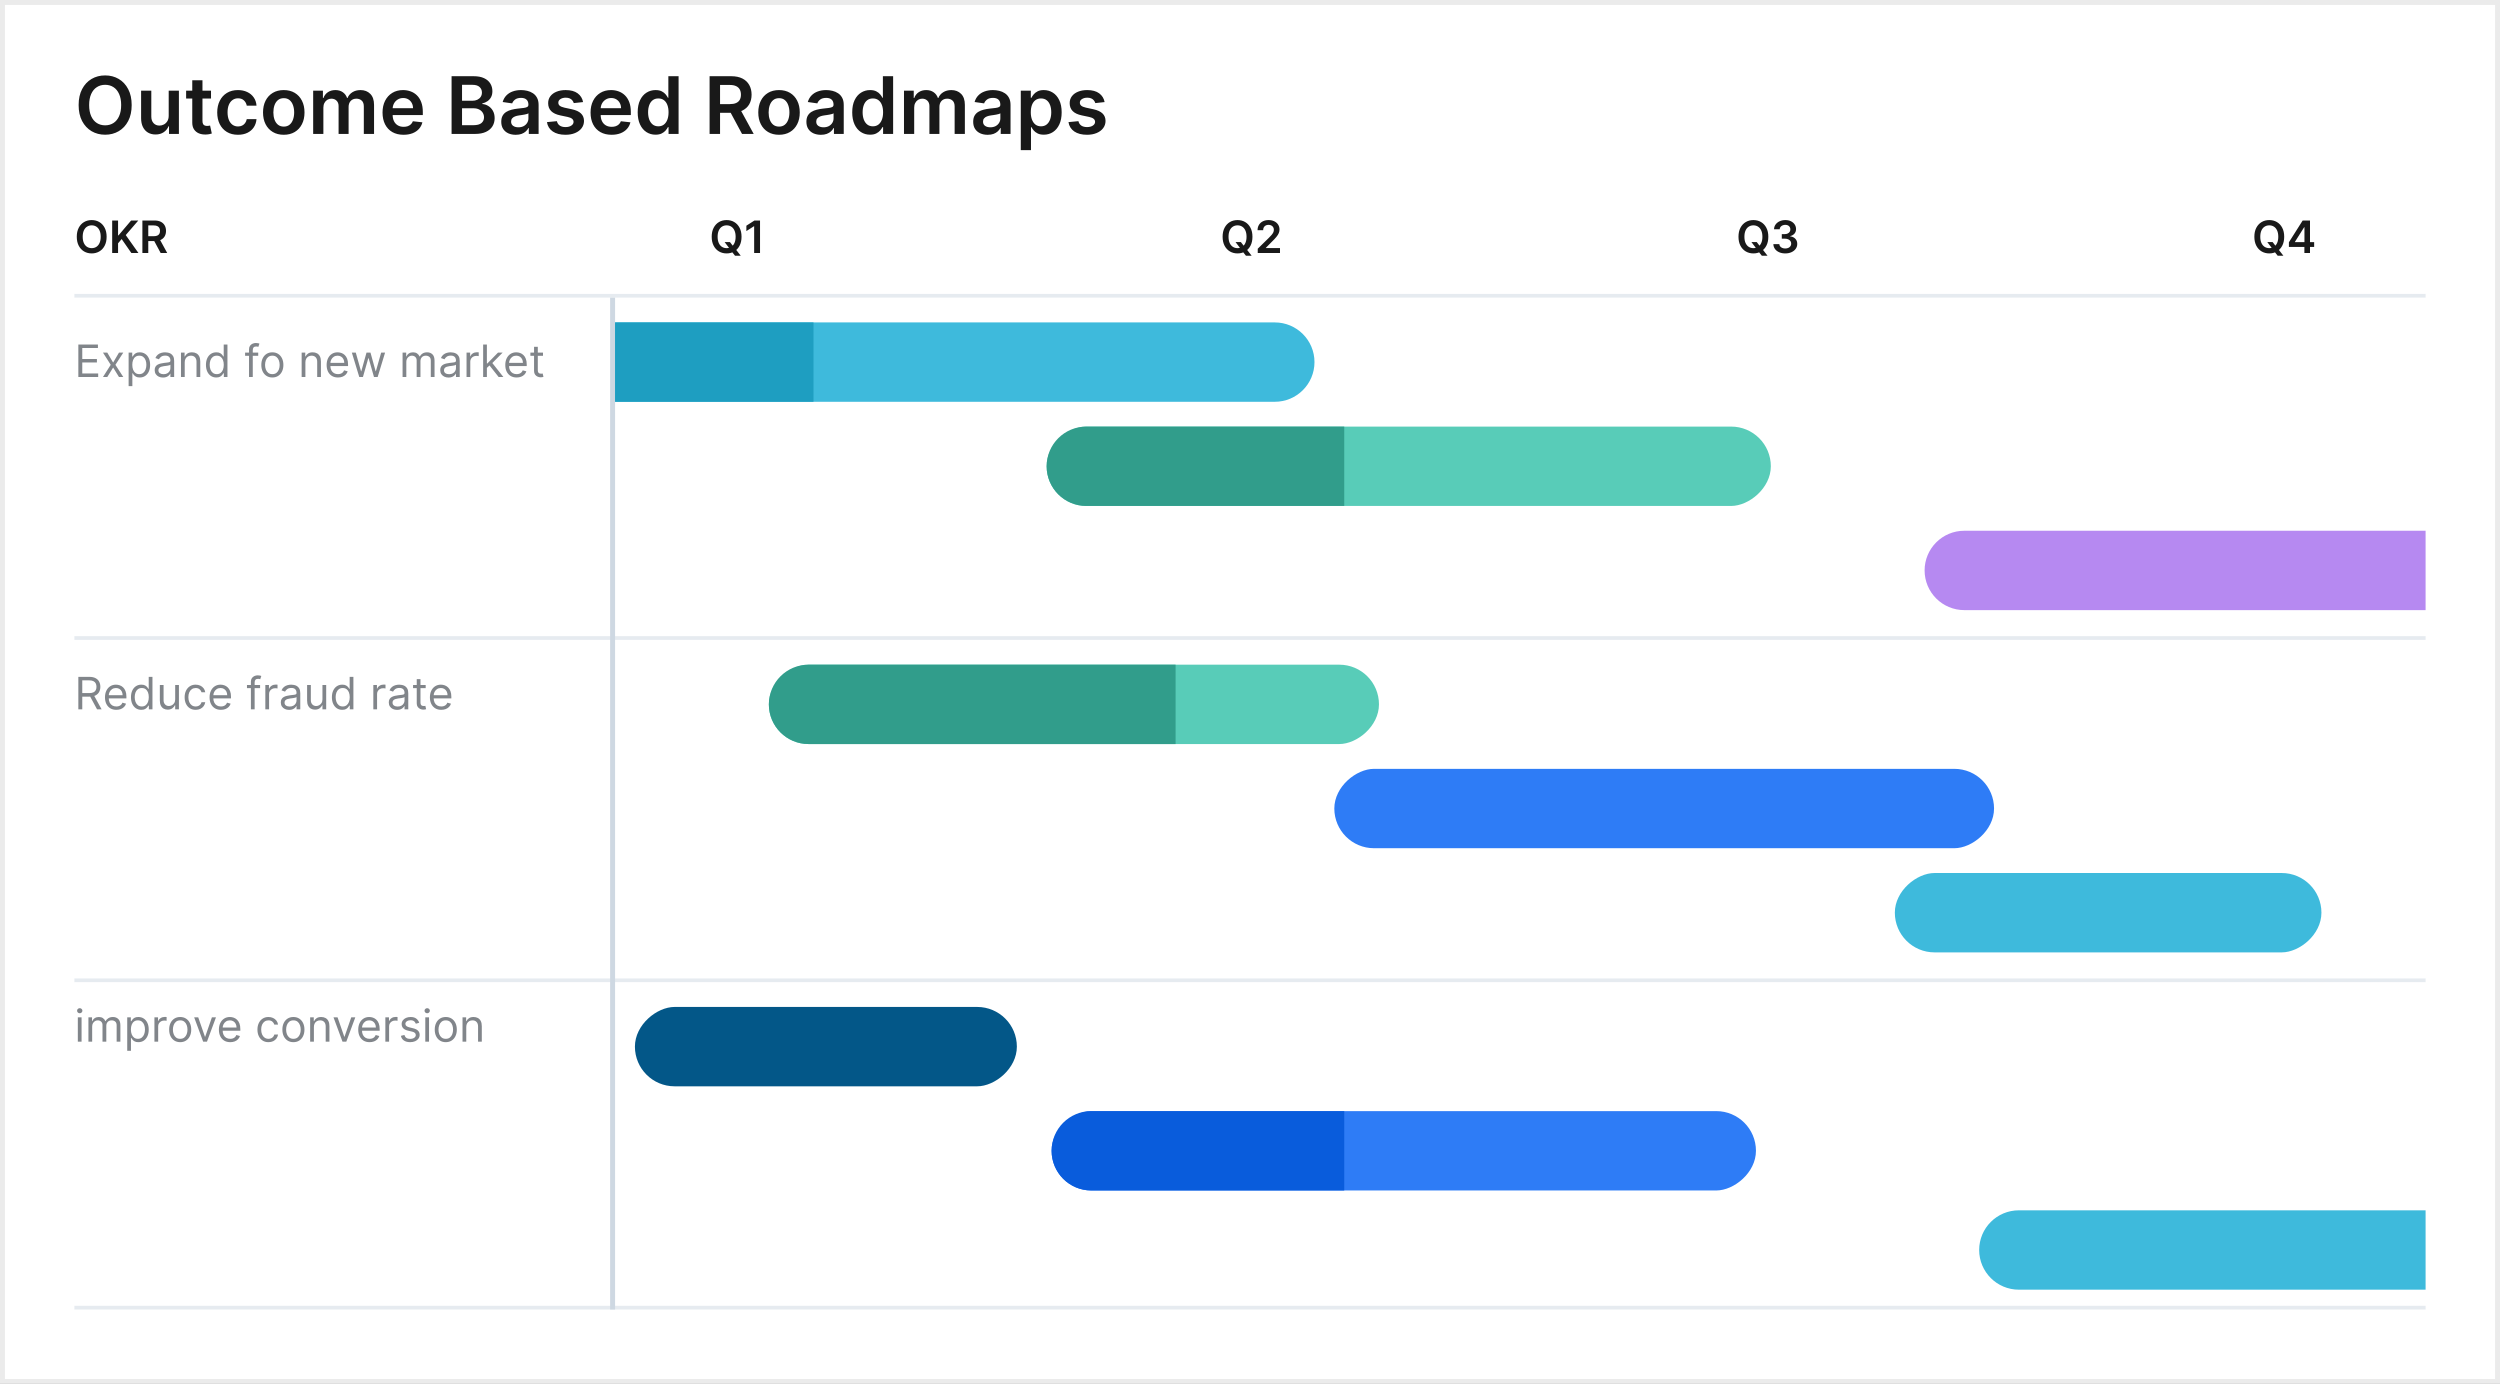
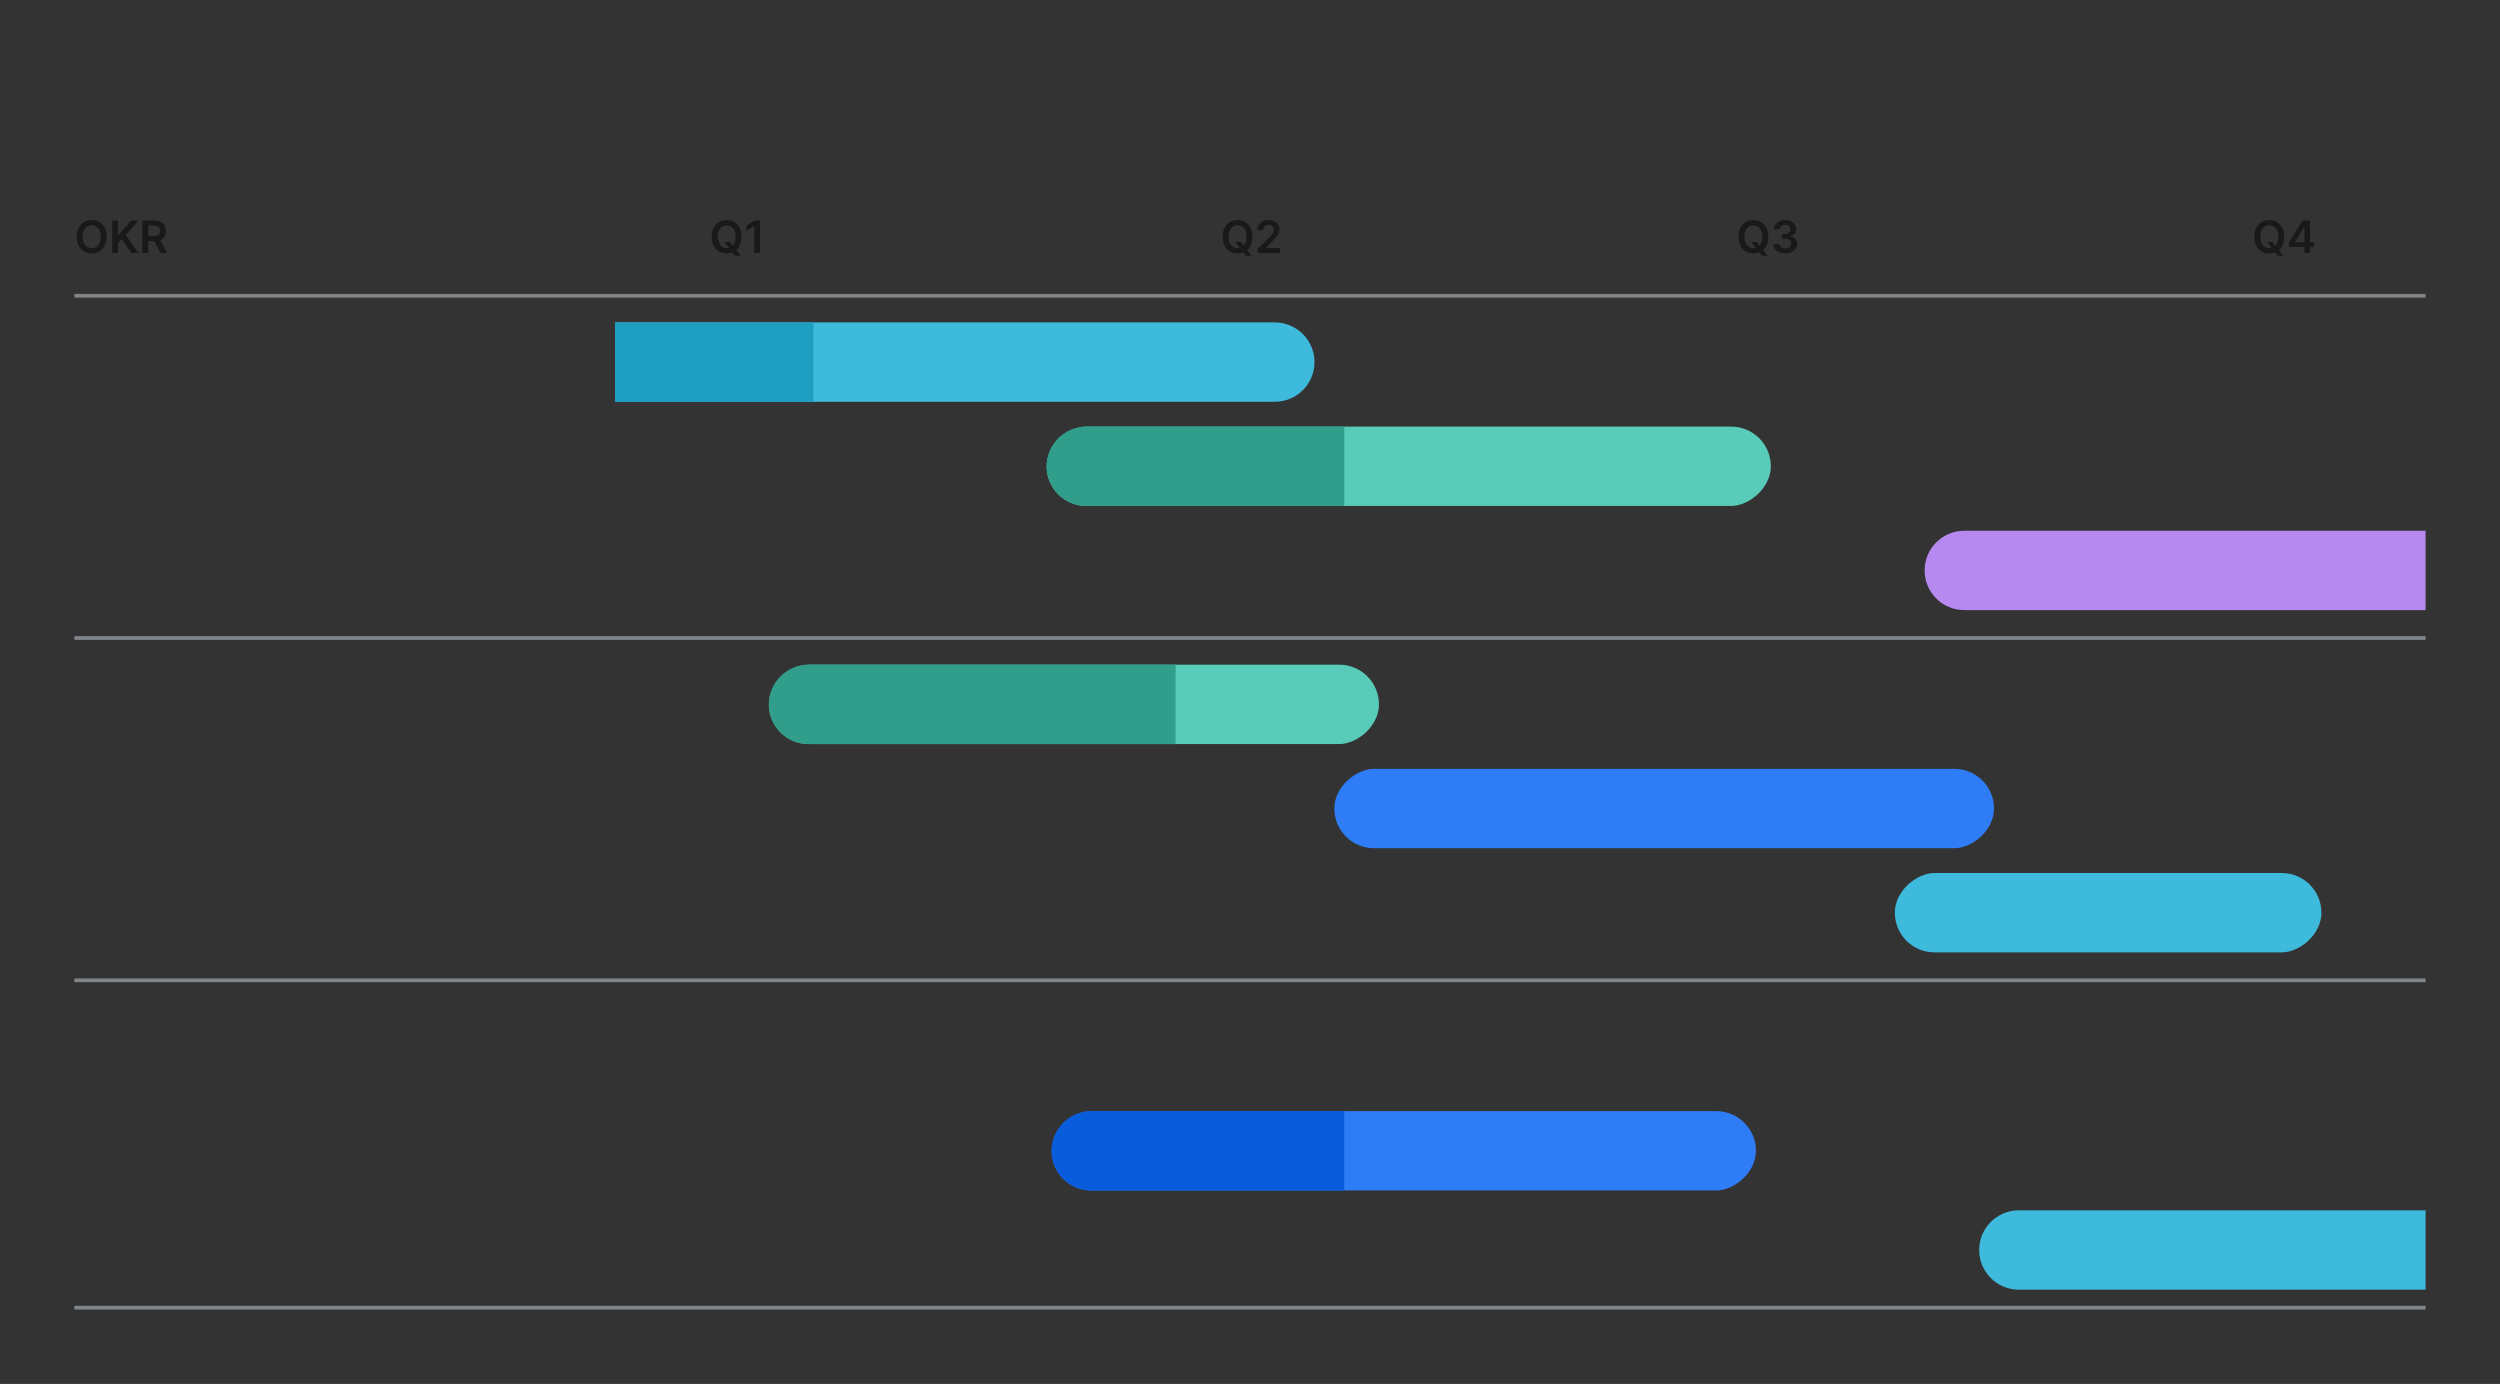
<svg xmlns="http://www.w3.org/2000/svg" width="504" height="279" viewBox="0 0 504 279" fill="none">
  <rect x="0" y="0" width="504" height="279" fill="#333333" stroke="none" />
-   <rect x="0.5" y="0.5" width="503" height="278" fill="white" stroke="#EBEBEB" />
  <line opacity="0.5" x1="15" y1="128.625" x2="489" y2="128.625" stroke="#CED8E2" stroke-width="0.75" />
  <line opacity="0.5" x1="15" y1="263.625" x2="489" y2="263.625" stroke="#CED8E2" stroke-width="0.75" />
  <line opacity="0.5" x1="15" y1="197.625" x2="489" y2="197.625" stroke="#CED8E2" stroke-width="0.75" />
  <line opacity="0.5" x1="15" y1="59.625" x2="489" y2="59.625" stroke="#CED8E2" stroke-width="0.75" />
-   <line x1="123.5" y1="264" x2="123.5" y2="60" stroke="#CED8E2" />
-   <path d="M26.546 21.182C26.546 22.436 26.311 23.509 25.841 24.403C25.375 25.294 24.739 25.975 23.932 26.449C23.129 26.922 22.218 27.159 21.199 27.159C20.18 27.159 19.267 26.922 18.46 26.449C17.657 25.972 17.021 25.288 16.551 24.398C16.085 23.504 15.852 22.432 15.852 21.182C15.852 19.928 16.085 18.856 16.551 17.966C17.021 17.072 17.657 16.388 18.46 15.915C19.267 15.441 20.18 15.204 21.199 15.204C22.218 15.204 23.129 15.441 23.932 15.915C24.739 16.388 25.375 17.072 25.841 17.966C26.311 18.856 26.546 19.928 26.546 21.182ZM24.426 21.182C24.426 20.299 24.288 19.555 24.011 18.949C23.739 18.339 23.36 17.879 22.875 17.568C22.39 17.254 21.831 17.097 21.199 17.097C20.566 17.097 20.008 17.254 19.523 17.568C19.038 17.879 18.657 18.339 18.381 18.949C18.108 19.555 17.972 20.299 17.972 21.182C17.972 22.064 18.108 22.811 18.381 23.421C18.657 24.026 19.038 24.487 19.523 24.801C20.008 25.112 20.566 25.267 21.199 25.267C21.831 25.267 22.39 25.112 22.875 24.801C23.36 24.487 23.739 24.026 24.011 23.421C24.288 22.811 24.426 22.064 24.426 21.182ZM34.01 23.329V18.273H36.067V27H34.072V25.449H33.981C33.785 25.938 33.461 26.337 33.01 26.648C32.563 26.958 32.012 27.114 31.357 27.114C30.785 27.114 30.279 26.987 29.84 26.733C29.404 26.475 29.063 26.102 28.817 25.614C28.57 25.121 28.447 24.526 28.447 23.829V18.273H30.504V23.511C30.504 24.064 30.656 24.504 30.959 24.829C31.262 25.155 31.66 25.318 32.152 25.318C32.455 25.318 32.749 25.244 33.033 25.097C33.317 24.949 33.55 24.729 33.731 24.438C33.917 24.142 34.01 23.773 34.01 23.329ZM42.54 18.273V19.864H37.523V18.273H42.54ZM38.761 16.182H40.818V24.375C40.818 24.651 40.86 24.864 40.943 25.011C41.03 25.155 41.144 25.254 41.284 25.307C41.424 25.36 41.58 25.386 41.75 25.386C41.879 25.386 41.996 25.377 42.102 25.358C42.212 25.339 42.295 25.322 42.352 25.307L42.699 26.915C42.589 26.953 42.432 26.994 42.227 27.04C42.026 27.085 41.78 27.112 41.489 27.119C40.974 27.134 40.51 27.057 40.097 26.886C39.684 26.712 39.356 26.443 39.114 26.079C38.875 25.716 38.758 25.261 38.761 24.716V16.182ZM47.973 27.171C47.102 27.171 46.354 26.979 45.729 26.597C45.108 26.214 44.628 25.686 44.291 25.011C43.958 24.333 43.791 23.553 43.791 22.671C43.791 21.784 43.962 21.002 44.303 20.324C44.644 19.642 45.124 19.112 45.746 18.733C46.371 18.35 47.109 18.159 47.962 18.159C48.67 18.159 49.297 18.29 49.842 18.551C50.392 18.809 50.829 19.174 51.155 19.648C51.481 20.117 51.666 20.667 51.712 21.296H49.746C49.666 20.875 49.477 20.525 49.178 20.244C48.882 19.96 48.486 19.818 47.99 19.818C47.57 19.818 47.2 19.932 46.882 20.159C46.564 20.383 46.316 20.704 46.138 21.125C45.964 21.546 45.876 22.049 45.876 22.636C45.876 23.231 45.964 23.742 46.138 24.171C46.312 24.595 46.556 24.922 46.871 25.153C47.189 25.381 47.562 25.494 47.99 25.494C48.293 25.494 48.564 25.438 48.803 25.324C49.045 25.206 49.248 25.038 49.41 24.818C49.573 24.599 49.685 24.331 49.746 24.017H51.712C51.662 24.634 51.481 25.182 51.166 25.659C50.852 26.133 50.424 26.504 49.882 26.773C49.34 27.038 48.704 27.171 47.973 27.171ZM57.207 27.171C56.355 27.171 55.617 26.983 54.992 26.608C54.367 26.233 53.882 25.708 53.537 25.034C53.196 24.36 53.026 23.572 53.026 22.671C53.026 21.769 53.196 20.979 53.537 20.301C53.882 19.623 54.367 19.097 54.992 18.722C55.617 18.347 56.355 18.159 57.207 18.159C58.06 18.159 58.798 18.347 59.423 18.722C60.048 19.097 60.531 19.623 60.872 20.301C61.217 20.979 61.389 21.769 61.389 22.671C61.389 23.572 61.217 24.36 60.872 25.034C60.531 25.708 60.048 26.233 59.423 26.608C58.798 26.983 58.06 27.171 57.207 27.171ZM57.219 25.523C57.681 25.523 58.067 25.396 58.378 25.142C58.688 24.884 58.919 24.54 59.071 24.108C59.226 23.676 59.304 23.195 59.304 22.665C59.304 22.131 59.226 21.648 59.071 21.216C58.919 20.78 58.688 20.434 58.378 20.176C58.067 19.919 57.681 19.79 57.219 19.79C56.745 19.79 56.351 19.919 56.037 20.176C55.726 20.434 55.493 20.78 55.338 21.216C55.187 21.648 55.111 22.131 55.111 22.665C55.111 23.195 55.187 23.676 55.338 24.108C55.493 24.54 55.726 24.884 56.037 25.142C56.351 25.396 56.745 25.523 57.219 25.523ZM63.135 27V18.273H65.101V19.756H65.203C65.385 19.256 65.686 18.866 66.106 18.585C66.527 18.301 67.029 18.159 67.612 18.159C68.203 18.159 68.701 18.303 69.106 18.591C69.516 18.875 69.803 19.263 69.97 19.756H70.061C70.254 19.271 70.58 18.884 71.038 18.597C71.501 18.305 72.048 18.159 72.68 18.159C73.483 18.159 74.139 18.413 74.646 18.921C75.154 19.428 75.408 20.169 75.408 21.142V27H73.345V21.46C73.345 20.919 73.201 20.523 72.913 20.273C72.626 20.019 72.273 19.892 71.856 19.892C71.36 19.892 70.972 20.047 70.692 20.358C70.415 20.665 70.277 21.064 70.277 21.557V27H68.26V21.375C68.26 20.924 68.124 20.564 67.851 20.296C67.582 20.026 67.23 19.892 66.794 19.892C66.499 19.892 66.23 19.968 65.987 20.119C65.745 20.267 65.552 20.477 65.408 20.75C65.264 21.019 65.192 21.333 65.192 21.693V27H63.135ZM81.358 27.171C80.483 27.171 79.727 26.989 79.091 26.625C78.458 26.258 77.972 25.739 77.631 25.068C77.29 24.394 77.119 23.6 77.119 22.688C77.119 21.79 77.29 21.002 77.631 20.324C77.975 19.642 78.456 19.112 79.074 18.733C79.691 18.35 80.417 18.159 81.25 18.159C81.788 18.159 82.296 18.246 82.773 18.421C83.254 18.591 83.678 18.856 84.046 19.216C84.417 19.576 84.708 20.034 84.921 20.591C85.133 21.144 85.239 21.803 85.239 22.568V23.199H78.085V21.812H83.267C83.263 21.419 83.178 21.068 83.011 20.761C82.845 20.451 82.612 20.206 82.312 20.028C82.017 19.85 81.672 19.761 81.278 19.761C80.858 19.761 80.489 19.864 80.171 20.068C79.852 20.269 79.604 20.534 79.426 20.864C79.252 21.189 79.163 21.547 79.159 21.938V23.148C79.159 23.655 79.252 24.091 79.438 24.454C79.623 24.814 79.883 25.091 80.216 25.284C80.549 25.474 80.939 25.568 81.386 25.568C81.686 25.568 81.956 25.526 82.199 25.443C82.441 25.356 82.651 25.229 82.829 25.062C83.008 24.896 83.142 24.689 83.233 24.443L85.153 24.659C85.032 25.167 84.801 25.61 84.46 25.989C84.123 26.364 83.691 26.655 83.165 26.864C82.638 27.068 82.036 27.171 81.358 27.171ZM91.038 27V15.364H95.493C96.334 15.364 97.033 15.496 97.59 15.761C98.15 16.023 98.569 16.381 98.845 16.835C99.126 17.29 99.266 17.805 99.266 18.381C99.266 18.854 99.175 19.259 98.993 19.597C98.811 19.93 98.567 20.201 98.26 20.409C97.953 20.617 97.61 20.767 97.231 20.858V20.972C97.644 20.994 98.04 21.121 98.419 21.352C98.802 21.579 99.114 21.901 99.356 22.318C99.599 22.735 99.72 23.239 99.72 23.829C99.72 24.432 99.574 24.974 99.283 25.454C98.991 25.932 98.552 26.309 97.965 26.585C97.377 26.862 96.639 27 95.749 27H91.038ZM93.146 25.239H95.413C96.178 25.239 96.73 25.093 97.067 24.801C97.408 24.506 97.578 24.127 97.578 23.665C97.578 23.32 97.493 23.009 97.322 22.733C97.152 22.453 96.91 22.233 96.595 22.074C96.281 21.911 95.906 21.829 95.47 21.829H93.146V25.239ZM93.146 20.312H95.231C95.595 20.312 95.923 20.246 96.215 20.114C96.506 19.977 96.735 19.786 96.902 19.54C97.072 19.29 97.158 18.994 97.158 18.653C97.158 18.203 96.999 17.831 96.68 17.54C96.366 17.248 95.898 17.102 95.277 17.102H93.146V20.312ZM103.974 27.176C103.421 27.176 102.923 27.078 102.48 26.881C102.041 26.68 101.692 26.384 101.435 25.994C101.181 25.604 101.054 25.123 101.054 24.551C101.054 24.059 101.145 23.651 101.327 23.329C101.509 23.008 101.757 22.75 102.071 22.557C102.385 22.364 102.74 22.218 103.134 22.119C103.531 22.017 103.942 21.943 104.366 21.898C104.878 21.845 105.293 21.797 105.611 21.756C105.929 21.71 106.16 21.642 106.304 21.551C106.452 21.456 106.526 21.311 106.526 21.114V21.079C106.526 20.651 106.399 20.32 106.145 20.085C105.891 19.85 105.526 19.733 105.048 19.733C104.545 19.733 104.145 19.843 103.849 20.062C103.558 20.282 103.361 20.542 103.259 20.841L101.338 20.568C101.49 20.038 101.74 19.595 102.088 19.239C102.437 18.879 102.863 18.61 103.366 18.432C103.87 18.25 104.427 18.159 105.037 18.159C105.457 18.159 105.876 18.208 106.293 18.307C106.709 18.405 107.09 18.568 107.435 18.796C107.779 19.019 108.056 19.324 108.264 19.71C108.476 20.097 108.582 20.579 108.582 21.159V27H106.605V25.801H106.537C106.412 26.044 106.236 26.271 106.009 26.483C105.785 26.691 105.503 26.86 105.162 26.989C104.825 27.114 104.429 27.176 103.974 27.176ZM104.509 25.665C104.921 25.665 105.279 25.583 105.582 25.421C105.885 25.254 106.118 25.034 106.281 24.761C106.448 24.489 106.531 24.191 106.531 23.869V22.841C106.467 22.894 106.357 22.943 106.202 22.989C106.05 23.034 105.88 23.074 105.69 23.108C105.501 23.142 105.313 23.172 105.128 23.199C104.942 23.225 104.781 23.248 104.645 23.267C104.338 23.309 104.063 23.377 103.821 23.472C103.579 23.566 103.387 23.699 103.247 23.869C103.107 24.036 103.037 24.252 103.037 24.517C103.037 24.896 103.175 25.182 103.452 25.375C103.728 25.568 104.08 25.665 104.509 25.665ZM117.548 20.579L115.673 20.784C115.62 20.595 115.527 20.417 115.395 20.25C115.266 20.083 115.092 19.949 114.872 19.847C114.652 19.744 114.384 19.693 114.065 19.693C113.637 19.693 113.277 19.786 112.986 19.972C112.698 20.157 112.556 20.398 112.56 20.693C112.556 20.947 112.649 21.153 112.838 21.312C113.031 21.472 113.349 21.602 113.793 21.704L115.281 22.023C116.107 22.201 116.721 22.483 117.122 22.869C117.527 23.256 117.732 23.761 117.736 24.386C117.732 24.936 117.571 25.421 117.253 25.841C116.938 26.258 116.501 26.583 115.94 26.818C115.38 27.053 114.736 27.171 114.009 27.171C112.94 27.171 112.08 26.947 111.429 26.5C110.777 26.049 110.389 25.422 110.264 24.619L112.27 24.426C112.361 24.82 112.554 25.117 112.849 25.318C113.145 25.519 113.529 25.619 114.003 25.619C114.491 25.619 114.884 25.519 115.179 25.318C115.478 25.117 115.628 24.869 115.628 24.574C115.628 24.324 115.531 24.117 115.338 23.954C115.149 23.792 114.853 23.667 114.452 23.579L112.963 23.267C112.126 23.093 111.507 22.799 111.105 22.386C110.704 21.97 110.505 21.443 110.509 20.807C110.505 20.269 110.651 19.803 110.946 19.409C111.245 19.011 111.66 18.704 112.19 18.489C112.724 18.269 113.34 18.159 114.037 18.159C115.06 18.159 115.865 18.377 116.452 18.812C117.043 19.248 117.408 19.837 117.548 20.579ZM123.295 27.171C122.42 27.171 121.665 26.989 121.028 26.625C120.396 26.258 119.909 25.739 119.568 25.068C119.227 24.394 119.057 23.6 119.057 22.688C119.057 21.79 119.227 21.002 119.568 20.324C119.913 19.642 120.394 19.112 121.011 18.733C121.629 18.35 122.354 18.159 123.188 18.159C123.725 18.159 124.233 18.246 124.71 18.421C125.191 18.591 125.616 18.856 125.983 19.216C126.354 19.576 126.646 20.034 126.858 20.591C127.07 21.144 127.176 21.803 127.176 22.568V23.199H120.023V21.812H125.205C125.201 21.419 125.116 21.068 124.949 20.761C124.782 20.451 124.549 20.206 124.25 20.028C123.955 19.85 123.61 19.761 123.216 19.761C122.795 19.761 122.426 19.864 122.108 20.068C121.79 20.269 121.542 20.534 121.364 20.864C121.189 21.189 121.1 21.547 121.097 21.938V23.148C121.097 23.655 121.189 24.091 121.375 24.454C121.561 24.814 121.82 25.091 122.153 25.284C122.487 25.474 122.877 25.568 123.324 25.568C123.623 25.568 123.894 25.526 124.136 25.443C124.379 25.356 124.589 25.229 124.767 25.062C124.945 24.896 125.08 24.689 125.17 24.443L127.091 24.659C126.97 25.167 126.739 25.61 126.398 25.989C126.061 26.364 125.629 26.655 125.102 26.864C124.576 27.068 123.973 27.171 123.295 27.171ZM132.155 27.153C131.469 27.153 130.856 26.977 130.314 26.625C129.772 26.273 129.344 25.761 129.03 25.091C128.715 24.421 128.558 23.606 128.558 22.648C128.558 21.678 128.717 20.86 129.036 20.193C129.357 19.523 129.791 19.017 130.337 18.676C130.882 18.331 131.49 18.159 132.161 18.159C132.672 18.159 133.092 18.246 133.422 18.421C133.751 18.591 134.013 18.797 134.206 19.04C134.399 19.278 134.549 19.504 134.655 19.716H134.74V15.364H136.803V27H134.78V25.625H134.655C134.549 25.837 134.395 26.062 134.195 26.301C133.994 26.536 133.729 26.737 133.399 26.903C133.07 27.07 132.655 27.153 132.155 27.153ZM132.729 25.466C133.164 25.466 133.536 25.349 133.842 25.114C134.149 24.875 134.382 24.544 134.541 24.119C134.7 23.695 134.78 23.201 134.78 22.636C134.78 22.072 134.7 21.581 134.541 21.165C134.386 20.748 134.155 20.424 133.848 20.193C133.545 19.962 133.172 19.847 132.729 19.847C132.27 19.847 131.888 19.966 131.581 20.204C131.274 20.443 131.043 20.773 130.888 21.193C130.732 21.614 130.655 22.095 130.655 22.636C130.655 23.182 130.732 23.669 130.888 24.097C131.047 24.521 131.28 24.856 131.587 25.102C131.897 25.345 132.278 25.466 132.729 25.466ZM143.054 27V15.364H147.418C148.312 15.364 149.062 15.519 149.668 15.829C150.277 16.14 150.738 16.576 151.048 17.136C151.363 17.693 151.52 18.343 151.52 19.085C151.52 19.831 151.361 20.479 151.043 21.028C150.728 21.574 150.264 21.996 149.651 22.296C149.037 22.591 148.283 22.739 147.389 22.739H144.281V20.989H147.105C147.628 20.989 148.056 20.917 148.389 20.773C148.723 20.625 148.969 20.411 149.128 20.131C149.291 19.847 149.372 19.498 149.372 19.085C149.372 18.672 149.291 18.32 149.128 18.028C148.965 17.733 148.717 17.509 148.384 17.358C148.05 17.203 147.62 17.125 147.094 17.125H145.162V27H143.054ZM149.065 21.727L151.946 27H149.594L146.764 21.727H149.065ZM157.051 27.171C156.199 27.171 155.46 26.983 154.835 26.608C154.21 26.233 153.725 25.708 153.381 25.034C153.04 24.36 152.869 23.572 152.869 22.671C152.869 21.769 153.04 20.979 153.381 20.301C153.725 19.623 154.21 19.097 154.835 18.722C155.46 18.347 156.199 18.159 157.051 18.159C157.903 18.159 158.642 18.347 159.267 18.722C159.892 19.097 160.375 19.623 160.716 20.301C161.061 20.979 161.233 21.769 161.233 22.671C161.233 23.572 161.061 24.36 160.716 25.034C160.375 25.708 159.892 26.233 159.267 26.608C158.642 26.983 157.903 27.171 157.051 27.171ZM157.062 25.523C157.525 25.523 157.911 25.396 158.222 25.142C158.532 24.884 158.763 24.54 158.915 24.108C159.07 23.676 159.148 23.195 159.148 22.665C159.148 22.131 159.07 21.648 158.915 21.216C158.763 20.78 158.532 20.434 158.222 20.176C157.911 19.919 157.525 19.79 157.062 19.79C156.589 19.79 156.195 19.919 155.881 20.176C155.57 20.434 155.337 20.78 155.182 21.216C155.03 21.648 154.955 22.131 154.955 22.665C154.955 23.195 155.03 23.676 155.182 24.108C155.337 24.54 155.57 24.884 155.881 25.142C156.195 25.396 156.589 25.523 157.062 25.523ZM165.49 27.176C164.937 27.176 164.439 27.078 163.996 26.881C163.556 26.68 163.208 26.384 162.95 25.994C162.696 25.604 162.57 25.123 162.57 24.551C162.57 24.059 162.661 23.651 162.842 23.329C163.024 23.008 163.272 22.75 163.587 22.557C163.901 22.364 164.255 22.218 164.649 22.119C165.047 22.017 165.458 21.943 165.882 21.898C166.393 21.845 166.808 21.797 167.126 21.756C167.445 21.71 167.676 21.642 167.82 21.551C167.967 21.456 168.041 21.311 168.041 21.114V21.079C168.041 20.651 167.914 20.32 167.661 20.085C167.407 19.85 167.041 19.733 166.564 19.733C166.06 19.733 165.661 19.843 165.365 20.062C165.073 20.282 164.876 20.542 164.774 20.841L162.854 20.568C163.005 20.038 163.255 19.595 163.604 19.239C163.952 18.879 164.378 18.61 164.882 18.432C165.386 18.25 165.943 18.159 166.553 18.159C166.973 18.159 167.392 18.208 167.808 18.307C168.225 18.405 168.606 18.568 168.95 18.796C169.295 19.019 169.571 19.324 169.78 19.71C169.992 20.097 170.098 20.579 170.098 21.159V27H168.121V25.801H168.053C167.928 26.044 167.751 26.271 167.524 26.483C167.301 26.691 167.018 26.86 166.678 26.989C166.34 27.114 165.945 27.176 165.49 27.176ZM166.024 25.665C166.437 25.665 166.795 25.583 167.098 25.421C167.401 25.254 167.634 25.034 167.797 24.761C167.964 24.489 168.047 24.191 168.047 23.869V22.841C167.982 22.894 167.873 22.943 167.717 22.989C167.566 23.034 167.395 23.074 167.206 23.108C167.017 23.142 166.829 23.172 166.643 23.199C166.458 23.225 166.297 23.248 166.161 23.267C165.854 23.309 165.579 23.377 165.337 23.472C165.094 23.566 164.903 23.699 164.763 23.869C164.623 24.036 164.553 24.252 164.553 24.517C164.553 24.896 164.691 25.182 164.967 25.375C165.244 25.568 165.596 25.665 166.024 25.665ZM175.405 27.153C174.719 27.153 174.106 26.977 173.564 26.625C173.022 26.273 172.594 25.761 172.28 25.091C171.965 24.421 171.808 23.606 171.808 22.648C171.808 21.678 171.967 20.86 172.286 20.193C172.607 19.523 173.041 19.017 173.587 18.676C174.132 18.331 174.74 18.159 175.411 18.159C175.922 18.159 176.342 18.246 176.672 18.421C177.001 18.591 177.263 18.797 177.456 19.04C177.649 19.278 177.799 19.504 177.905 19.716H177.99V15.364H180.053V27H178.03V25.625H177.905C177.799 25.837 177.645 26.062 177.445 26.301C177.244 26.536 176.979 26.737 176.649 26.903C176.32 27.07 175.905 27.153 175.405 27.153ZM175.979 25.466C176.414 25.466 176.786 25.349 177.092 25.114C177.399 24.875 177.632 24.544 177.791 24.119C177.95 23.695 178.03 23.201 178.03 22.636C178.03 22.072 177.95 21.581 177.791 21.165C177.636 20.748 177.405 20.424 177.098 20.193C176.795 19.962 176.422 19.847 175.979 19.847C175.52 19.847 175.138 19.966 174.831 20.204C174.524 20.443 174.293 20.773 174.138 21.193C173.982 21.614 173.905 22.095 173.905 22.636C173.905 23.182 173.982 23.669 174.138 24.097C174.297 24.521 174.53 24.856 174.837 25.102C175.147 25.345 175.528 25.466 175.979 25.466ZM182.244 27V18.273H184.21V19.756H184.312C184.494 19.256 184.795 18.866 185.216 18.585C185.636 18.301 186.138 18.159 186.722 18.159C187.312 18.159 187.811 18.303 188.216 18.591C188.625 18.875 188.913 19.263 189.08 19.756H189.17C189.364 19.271 189.689 18.884 190.148 18.597C190.61 18.305 191.157 18.159 191.79 18.159C192.593 18.159 193.248 18.413 193.756 18.921C194.263 19.428 194.517 20.169 194.517 21.142V27H192.455V21.46C192.455 20.919 192.311 20.523 192.023 20.273C191.735 20.019 191.383 19.892 190.966 19.892C190.47 19.892 190.081 20.047 189.801 20.358C189.525 20.665 189.386 21.064 189.386 21.557V27H187.369V21.375C187.369 20.924 187.233 20.564 186.96 20.296C186.691 20.026 186.339 19.892 185.903 19.892C185.608 19.892 185.339 19.968 185.097 20.119C184.854 20.267 184.661 20.477 184.517 20.75C184.373 21.019 184.301 21.333 184.301 21.693V27H182.244ZM199.115 27.176C198.562 27.176 198.064 27.078 197.621 26.881C197.181 26.68 196.833 26.384 196.575 25.994C196.321 25.604 196.195 25.123 196.195 24.551C196.195 24.059 196.286 23.651 196.467 23.329C196.649 23.008 196.897 22.75 197.212 22.557C197.526 22.364 197.88 22.218 198.274 22.119C198.672 22.017 199.083 21.943 199.507 21.898C200.018 21.845 200.433 21.797 200.751 21.756C201.07 21.71 201.301 21.642 201.445 21.551C201.592 21.456 201.666 21.311 201.666 21.114V21.079C201.666 20.651 201.539 20.32 201.286 20.085C201.032 19.85 200.666 19.733 200.189 19.733C199.685 19.733 199.286 19.843 198.99 20.062C198.698 20.282 198.501 20.542 198.399 20.841L196.479 20.568C196.63 20.038 196.88 19.595 197.229 19.239C197.577 18.879 198.003 18.61 198.507 18.432C199.011 18.25 199.568 18.159 200.178 18.159C200.598 18.159 201.017 18.208 201.433 18.307C201.85 18.405 202.231 18.568 202.575 18.796C202.92 19.019 203.196 19.324 203.405 19.71C203.617 20.097 203.723 20.579 203.723 21.159V27H201.746V25.801H201.678C201.553 26.044 201.376 26.271 201.149 26.483C200.926 26.691 200.643 26.86 200.303 26.989C199.965 27.114 199.57 27.176 199.115 27.176ZM199.649 25.665C200.062 25.665 200.42 25.583 200.723 25.421C201.026 25.254 201.259 25.034 201.422 24.761C201.589 24.489 201.672 24.191 201.672 23.869V22.841C201.607 22.894 201.498 22.943 201.342 22.989C201.191 23.034 201.02 23.074 200.831 23.108C200.642 23.142 200.454 23.172 200.268 23.199C200.083 23.225 199.922 23.248 199.786 23.267C199.479 23.309 199.204 23.377 198.962 23.472C198.719 23.566 198.528 23.699 198.388 23.869C198.248 24.036 198.178 24.252 198.178 24.517C198.178 24.896 198.316 25.182 198.592 25.375C198.869 25.568 199.221 25.665 199.649 25.665ZM205.791 30.273V18.273H207.814V19.716H207.933C208.039 19.504 208.189 19.278 208.382 19.04C208.575 18.797 208.837 18.591 209.166 18.421C209.496 18.246 209.916 18.159 210.428 18.159C211.102 18.159 211.71 18.331 212.251 18.676C212.797 19.017 213.229 19.523 213.547 20.193C213.869 20.86 214.03 21.678 214.03 22.648C214.03 23.606 213.873 24.421 213.558 25.091C213.244 25.761 212.816 26.273 212.274 26.625C211.732 26.977 211.119 27.153 210.433 27.153C209.933 27.153 209.518 27.07 209.189 26.903C208.859 26.737 208.594 26.536 208.393 26.301C208.196 26.062 208.043 25.837 207.933 25.625H207.848V30.273H205.791ZM207.808 22.636C207.808 23.201 207.888 23.695 208.047 24.119C208.21 24.544 208.443 24.875 208.746 25.114C209.053 25.349 209.424 25.466 209.859 25.466C210.314 25.466 210.695 25.345 211.001 25.102C211.308 24.856 211.539 24.521 211.695 24.097C211.854 23.669 211.933 23.182 211.933 22.636C211.933 22.095 211.856 21.614 211.7 21.193C211.545 20.773 211.314 20.443 211.007 20.204C210.7 19.966 210.318 19.847 209.859 19.847C209.42 19.847 209.047 19.962 208.74 20.193C208.433 20.424 208.2 20.748 208.041 21.165C207.886 21.581 207.808 22.072 207.808 22.636ZM222.689 20.579L220.814 20.784C220.761 20.595 220.668 20.417 220.536 20.25C220.407 20.083 220.232 19.949 220.013 19.847C219.793 19.744 219.524 19.693 219.206 19.693C218.778 19.693 218.418 19.786 218.126 19.972C217.839 20.157 217.696 20.398 217.7 20.693C217.696 20.947 217.789 21.153 217.979 21.312C218.172 21.472 218.49 21.602 218.933 21.704L220.422 22.023C221.248 22.201 221.861 22.483 222.263 22.869C222.668 23.256 222.873 23.761 222.876 24.386C222.873 24.936 222.712 25.421 222.393 25.841C222.079 26.258 221.642 26.583 221.081 26.818C220.52 27.053 219.876 27.171 219.149 27.171C218.081 27.171 217.221 26.947 216.57 26.5C215.918 26.049 215.53 25.422 215.405 24.619L217.411 24.426C217.501 24.82 217.695 25.117 217.99 25.318C218.286 25.519 218.67 25.619 219.143 25.619C219.632 25.619 220.024 25.519 220.32 25.318C220.619 25.117 220.768 24.869 220.768 24.574C220.768 24.324 220.672 24.117 220.479 23.954C220.289 23.792 219.994 23.667 219.592 23.579L218.104 23.267C217.267 23.093 216.647 22.799 216.246 22.386C215.844 21.97 215.645 21.443 215.649 20.807C215.645 20.269 215.791 19.803 216.087 19.409C216.386 19.011 216.801 18.704 217.331 18.489C217.865 18.269 218.481 18.159 219.178 18.159C220.2 18.159 221.005 18.377 221.592 18.812C222.183 19.248 222.549 19.837 222.689 20.579Z" fill="#191919" />
  <path d="M21.494 47.727C21.494 48.432 21.362 49.037 21.098 49.539C20.836 50.04 20.478 50.424 20.024 50.69C19.572 50.956 19.06 51.09 18.487 51.09C17.914 51.09 17.4 50.956 16.946 50.69C16.495 50.422 16.137 50.037 15.873 49.536C15.61 49.033 15.479 48.43 15.479 47.727C15.479 47.022 15.61 46.419 15.873 45.918C16.137 45.416 16.495 45.031 16.946 44.765C17.4 44.498 17.914 44.365 18.487 44.365C19.06 44.365 19.572 44.498 20.024 44.765C20.478 45.031 20.836 45.416 21.098 45.918C21.362 46.419 21.494 47.022 21.494 47.727ZM20.302 47.727C20.302 47.231 20.224 46.812 20.069 46.471C19.916 46.128 19.702 45.869 19.43 45.695C19.157 45.518 18.843 45.429 18.487 45.429C18.131 45.429 17.817 45.518 17.544 45.695C17.271 45.869 17.057 46.128 16.902 46.471C16.748 46.812 16.672 47.231 16.672 47.727C16.672 48.224 16.748 48.644 16.902 48.986C17.057 49.327 17.271 49.586 17.544 49.763C17.817 49.938 18.131 50.025 18.487 50.025C18.843 50.025 19.157 49.938 19.43 49.763C19.702 49.586 19.916 49.327 20.069 48.986C20.224 48.644 20.302 48.224 20.302 47.727ZM22.615 51V44.455H23.801V47.462H23.881L26.435 44.455H27.882L25.351 47.392L27.905 51H26.479L24.526 48.194L23.801 49.05V51H22.615ZM28.706 51V44.455H31.161C31.663 44.455 32.085 44.542 32.426 44.717C32.769 44.891 33.028 45.136 33.203 45.452C33.38 45.765 33.468 46.13 33.468 46.548C33.468 46.968 33.379 47.332 33.2 47.641C33.023 47.948 32.762 48.185 32.417 48.354C32.072 48.52 31.648 48.603 31.145 48.603H29.396V47.619H30.985C31.279 47.619 31.52 47.578 31.707 47.497C31.895 47.414 32.033 47.294 32.123 47.136C32.214 46.976 32.26 46.78 32.26 46.548C32.26 46.316 32.214 46.117 32.123 45.953C32.031 45.787 31.892 45.662 31.704 45.576C31.517 45.489 31.275 45.445 30.979 45.445H29.892V51H28.706ZM32.087 48.034L33.708 51H32.385L30.793 48.034H32.087Z" fill="#191919" />
-   <path d="M146.084 48.801H147.158L147.794 49.626L148.248 50.163L149.338 51.562H148.187L147.446 50.623L147.129 50.175L146.084 48.801ZM149.494 47.727C149.494 48.432 149.362 49.037 149.098 49.539C148.836 50.04 148.478 50.424 148.024 50.69C147.572 50.956 147.06 51.09 146.487 51.09C145.914 51.09 145.4 50.956 144.946 50.69C144.495 50.422 144.137 50.037 143.873 49.536C143.61 49.033 143.479 48.43 143.479 47.727C143.479 47.022 143.61 46.419 143.873 45.918C144.137 45.416 144.495 45.031 144.946 44.765C145.4 44.498 145.914 44.365 146.487 44.365C147.06 44.365 147.572 44.498 148.024 44.765C148.478 45.031 148.836 45.416 149.098 45.918C149.362 46.419 149.494 47.022 149.494 47.727ZM148.302 47.727C148.302 47.231 148.224 46.812 148.069 46.471C147.915 46.128 147.702 45.869 147.43 45.695C147.157 45.518 146.843 45.429 146.487 45.429C146.131 45.429 145.817 45.518 145.544 45.695C145.271 45.869 145.057 46.128 144.902 46.471C144.748 46.812 144.672 47.231 144.672 47.727C144.672 48.224 144.748 48.644 144.902 48.986C145.057 49.327 145.271 49.586 145.544 49.763C145.817 49.938 146.131 50.025 146.487 50.025C146.843 50.025 147.157 49.938 147.43 49.763C147.702 49.586 147.915 49.327 148.069 48.986C148.224 48.644 148.302 48.224 148.302 47.727ZM153.222 44.455V51H152.037V45.608H151.998L150.468 46.586V45.5L152.094 44.455H153.222Z" fill="#191919" />
+   <path d="M146.084 48.801H147.158L147.794 49.626L148.248 50.163L149.338 51.562H148.187L147.446 50.623L147.129 50.175L146.084 48.801ZM149.494 47.727C149.494 48.432 149.362 49.037 149.098 49.539C148.836 50.04 148.478 50.424 148.024 50.69C147.572 50.956 147.06 51.09 146.487 51.09C145.914 51.09 145.4 50.956 144.946 50.69C144.495 50.422 144.137 50.037 143.873 49.536C143.61 49.033 143.479 48.43 143.479 47.727C143.479 47.022 143.61 46.419 143.873 45.918C144.137 45.416 144.495 45.031 144.946 44.765C145.4 44.498 145.914 44.365 146.487 44.365C147.06 44.365 147.572 44.498 148.024 44.765C148.478 45.031 148.836 45.416 149.098 45.918C149.362 46.419 149.494 47.022 149.494 47.727ZM148.302 47.727C148.302 47.231 148.224 46.812 148.069 46.471C147.915 46.128 147.702 45.869 147.43 45.695C147.157 45.518 146.843 45.429 146.487 45.429C146.131 45.429 145.817 45.518 145.544 45.695C145.271 45.869 145.057 46.128 144.902 46.471C144.748 46.812 144.672 47.231 144.672 47.727C145.057 49.327 145.271 49.586 145.544 49.763C145.817 49.938 146.131 50.025 146.487 50.025C146.843 50.025 147.157 49.938 147.43 49.763C147.702 49.586 147.915 49.327 148.069 48.986C148.224 48.644 148.302 48.224 148.302 47.727ZM153.222 44.455V51H152.037V45.608H151.998L150.468 46.586V45.5L152.094 44.455H153.222Z" fill="#191919" />
  <path d="M249.084 48.801H250.158L250.794 49.626L251.248 50.163L252.338 51.562H251.187L250.446 50.623L250.129 50.175L249.084 48.801ZM252.494 47.727C252.494 48.432 252.362 49.037 252.098 49.539C251.836 50.04 251.478 50.424 251.024 50.69C250.572 50.956 250.06 51.09 249.487 51.09C248.914 51.09 248.4 50.956 247.946 50.69C247.495 50.422 247.137 50.037 246.873 49.536C246.61 49.033 246.479 48.43 246.479 47.727C246.479 47.022 246.61 46.419 246.873 45.918C247.137 45.416 247.495 45.031 247.946 44.765C248.4 44.498 248.914 44.365 249.487 44.365C250.06 44.365 250.572 44.498 251.024 44.765C251.478 45.031 251.836 45.416 252.098 45.918C252.362 46.419 252.494 47.022 252.494 47.727ZM251.302 47.727C251.302 47.231 251.224 46.812 251.069 46.471C250.915 46.128 250.702 45.869 250.43 45.695C250.157 45.518 249.843 45.429 249.487 45.429C249.131 45.429 248.817 45.518 248.544 45.695C248.271 45.869 248.057 46.128 247.902 46.471C247.748 46.812 247.672 47.231 247.672 47.727C247.672 48.224 247.748 48.644 247.902 48.986C248.057 49.327 248.271 49.586 248.544 49.763C248.817 49.938 249.131 50.025 249.487 50.025C249.843 50.025 250.157 49.938 250.43 49.763C250.702 49.586 250.915 49.327 251.069 48.986C251.224 48.644 251.302 48.224 251.302 47.727ZM253.56 51V50.144L255.833 47.916C256.05 47.696 256.231 47.501 256.376 47.331C256.521 47.16 256.629 46.995 256.702 46.836C256.774 46.676 256.811 46.505 256.811 46.324C256.811 46.117 256.764 45.941 256.67 45.794C256.576 45.645 256.447 45.529 256.283 45.449C256.119 45.367 255.933 45.327 255.724 45.327C255.509 45.327 255.32 45.372 255.158 45.461C254.996 45.549 254.871 45.673 254.781 45.835C254.694 45.997 254.65 46.19 254.65 46.414H253.522C253.522 45.998 253.617 45.637 253.806 45.33C253.996 45.023 254.257 44.786 254.589 44.617C254.924 44.449 255.307 44.365 255.74 44.365C256.179 44.365 256.564 44.447 256.897 44.611C257.229 44.775 257.487 45 257.67 45.285C257.856 45.571 257.948 45.897 257.948 46.264C257.948 46.508 257.901 46.749 257.808 46.986C257.714 47.222 257.549 47.484 257.312 47.772C257.078 48.06 256.749 48.408 256.325 48.817L255.197 49.965V50.009H258.047V51H253.56Z" fill="#191919" />
  <path d="M353.084 48.801H354.158L354.794 49.626L355.248 50.163L356.338 51.562H355.187L354.446 50.623L354.129 50.175L353.084 48.801ZM356.494 47.727C356.494 48.432 356.362 49.037 356.098 49.539C355.836 50.04 355.478 50.424 355.024 50.69C354.572 50.956 354.06 51.09 353.487 51.09C352.914 51.09 352.4 50.956 351.946 50.69C351.495 50.422 351.137 50.037 350.873 49.536C350.61 49.033 350.479 48.43 350.479 47.727C350.479 47.022 350.61 46.419 350.873 45.918C351.137 45.416 351.495 45.031 351.946 44.765C352.4 44.498 352.914 44.365 353.487 44.365C354.06 44.365 354.572 44.498 355.024 44.765C355.478 45.031 355.836 45.416 356.098 45.918C356.362 46.419 356.494 47.022 356.494 47.727ZM355.302 47.727C355.302 47.231 355.224 46.812 355.069 46.471C354.915 46.128 354.702 45.869 354.43 45.695C354.157 45.518 353.843 45.429 353.487 45.429C353.131 45.429 352.817 45.518 352.544 45.695C352.271 45.869 352.057 46.128 351.902 46.471C351.748 46.812 351.672 47.231 351.672 47.727C351.672 48.224 351.748 48.644 351.902 48.986C352.057 49.327 352.271 49.586 352.544 49.763C352.817 49.938 353.131 50.025 353.487 50.025C353.843 50.025 354.157 49.938 354.43 49.763C354.702 49.586 354.915 49.327 355.069 48.986C355.224 48.644 355.302 48.224 355.302 47.727ZM359.909 51.09C359.449 51.09 359.04 51.011 358.682 50.853C358.326 50.695 358.045 50.476 357.838 50.195C357.632 49.913 357.522 49.588 357.509 49.22H358.711C358.721 49.397 358.78 49.551 358.887 49.683C358.993 49.813 359.135 49.914 359.312 49.987C359.488 50.059 359.687 50.096 359.906 50.096C360.14 50.096 360.348 50.055 360.529 49.974C360.71 49.891 360.852 49.776 360.954 49.629C361.057 49.482 361.107 49.312 361.105 49.121C361.107 48.923 361.056 48.748 360.951 48.597C360.847 48.445 360.695 48.327 360.497 48.242C360.301 48.157 360.065 48.114 359.788 48.114H359.209V47.2H359.788C360.016 47.2 360.215 47.16 360.385 47.082C360.558 47.003 360.693 46.892 360.791 46.749C360.889 46.604 360.937 46.437 360.935 46.248C360.937 46.062 360.896 45.901 360.811 45.765C360.727 45.626 360.609 45.519 360.456 45.442C360.305 45.365 360.127 45.327 359.922 45.327C359.722 45.327 359.536 45.363 359.366 45.436C359.195 45.508 359.058 45.611 358.954 45.746C358.849 45.878 358.794 46.035 358.787 46.219H357.646C357.655 45.852 357.76 45.531 357.963 45.254C358.167 44.974 358.44 44.757 358.781 44.602C359.122 44.444 359.504 44.365 359.928 44.365C360.365 44.365 360.744 44.447 361.066 44.611C361.39 44.773 361.64 44.992 361.817 45.266C361.994 45.541 362.083 45.845 362.083 46.177C362.085 46.546 361.976 46.855 361.757 47.104C361.539 47.353 361.254 47.516 360.9 47.593V47.644C361.36 47.708 361.713 47.879 361.958 48.156C362.205 48.43 362.328 48.772 362.325 49.181C362.325 49.548 362.221 49.876 362.012 50.166C361.806 50.453 361.52 50.679 361.156 50.843C360.794 51.008 360.378 51.09 359.909 51.09Z" fill="#191919" />
  <path d="M457.084 48.801H458.158L458.794 49.626L459.248 50.163L460.338 51.562H459.187L458.446 50.623L458.129 50.175L457.084 48.801ZM460.494 47.727C460.494 48.432 460.362 49.037 460.098 49.539C459.836 50.04 459.478 50.424 459.024 50.69C458.572 50.956 458.06 51.09 457.487 51.09C456.914 51.09 456.4 50.956 455.946 50.69C455.495 50.422 455.137 50.037 454.873 49.536C454.61 49.033 454.479 48.43 454.479 47.727C454.479 47.022 454.61 46.419 454.873 45.918C455.137 45.416 455.495 45.031 455.946 44.765C456.4 44.498 456.914 44.365 457.487 44.365C458.06 44.365 458.572 44.498 459.024 44.765C459.478 45.031 459.836 45.416 460.098 45.918C460.362 46.419 460.494 47.022 460.494 47.727ZM459.302 47.727C459.302 47.231 459.224 46.812 459.069 46.471C458.915 46.128 458.702 45.869 458.43 45.695C458.157 45.518 457.843 45.429 457.487 45.429C457.131 45.429 456.817 45.518 456.544 45.695C456.271 45.869 456.057 46.128 455.902 46.471C455.748 46.812 455.672 47.231 455.672 47.727C455.672 48.224 455.748 48.644 455.902 48.986C456.057 49.327 456.271 49.586 456.544 49.763C456.817 49.938 457.131 50.025 457.487 50.025C457.843 50.025 458.157 49.938 458.43 49.763C458.702 49.586 458.915 49.327 459.069 48.986C459.224 48.644 459.302 48.224 459.302 47.727ZM461.442 49.785V48.843L464.219 44.455H465.006V45.797H464.526L462.656 48.76V48.811H466.533V49.785H461.442ZM464.564 51V49.498L464.577 49.076V44.455H465.696V51H464.564Z" fill="#191919" />
  <rect x="278" y="134" width="16" height="123" rx="8" transform="rotate(90 278 134)" fill="#58CCB8" />
  <path d="M237 134L237 150L163 150C158.582 150 155 146.418 155 142V142C155 137.582 158.582 134 163 134L237 134Z" fill="#319D8B" />
  <rect x="402" y="155" width="16" height="133" rx="8" transform="rotate(90 402 155)" fill="#2E7CF6" />
  <rect x="468" y="176" width="16" height="86" rx="8" transform="rotate(90 468 176)" fill="#3EBADC" />
-   <rect x="205" y="203" width="16" height="77" rx="8" transform="rotate(90 205 203)" fill="#035788" />
  <rect x="354" y="224" width="16" height="142" rx="8" transform="rotate(90 354 224)" fill="#2E7CF6" />
  <path d="M271 224L271 240L220 240C215.582 240 212 236.418 212 232V232C212 227.582 215.582 224 220 224L271 224Z" fill="#095CDC" />
  <path d="M489 244L489 260L407 260C402.582 260 399 256.418 399 252V252C399 247.582 402.582 244 407 244L489 244Z" fill="#3EBADC" />
  <rect x="357" y="86" width="16" height="146" rx="8" transform="rotate(90 357 86)" fill="#58CCB8" />
  <path d="M271 86L271 102L219 102C214.582 102 211 98.418 211 94V94C211 89.582 214.582 86 219 86L271 86Z" fill="#319D8B" />
  <path d="M257 65C261.418 65 265 68.582 265 73V73C265 77.418 261.418 81 257 81L124 81L124 65L257 65Z" fill="#3EBADC" />
  <rect x="164" y="65" width="16" height="40" transform="rotate(90 164 65)" fill="#1E9EC1" />
  <path d="M489 107L489 123L396 123C391.582 123 388 119.418 388 115V115C388 110.582 391.582 107 396 107L489 107Z" fill="#B689F1" />
-   <path d="M15.793 76V69.454H19.743V70.158H16.585V72.369H19.538V73.072H16.585V75.297H19.794V76H15.793ZM21.632 71.091L22.808 73.098L23.984 71.091H24.853L23.268 73.546L24.853 76H23.984L22.808 74.095L21.632 76H20.762L22.322 73.546L20.762 71.091H21.632ZM25.93 77.841V71.091H26.658V71.871H26.748C26.803 71.785 26.88 71.677 26.978 71.545C27.078 71.41 27.221 71.291 27.406 71.187C27.594 71.08 27.847 71.027 28.167 71.027C28.58 71.027 28.945 71.13 29.26 71.337C29.575 71.544 29.821 71.837 29.998 72.216C30.175 72.595 30.263 73.043 30.263 73.558C30.263 74.078 30.175 74.529 29.998 74.91C29.821 75.289 29.576 75.584 29.263 75.792C28.95 75.999 28.589 76.102 28.18 76.102C27.864 76.102 27.612 76.05 27.422 75.946C27.233 75.839 27.087 75.719 26.984 75.585C26.882 75.448 26.803 75.335 26.748 75.246H26.684V77.841H25.93ZM26.671 73.546C26.671 73.916 26.725 74.243 26.834 74.527C26.943 74.808 27.102 75.028 27.31 75.188C27.519 75.346 27.775 75.425 28.077 75.425C28.393 75.425 28.656 75.342 28.867 75.175C29.08 75.007 29.24 74.781 29.346 74.498C29.455 74.212 29.509 73.895 29.509 73.546C29.509 73.2 29.456 72.889 29.349 72.612C29.245 72.333 29.086 72.113 28.873 71.951C28.662 71.787 28.397 71.704 28.077 71.704C27.77 71.704 27.513 71.782 27.304 71.938C27.095 72.091 26.937 72.306 26.831 72.584C26.724 72.858 26.671 73.179 26.671 73.546ZM32.859 76.115C32.547 76.115 32.265 76.056 32.012 75.939C31.758 75.82 31.557 75.648 31.408 75.425C31.258 75.199 31.184 74.926 31.184 74.606C31.184 74.325 31.239 74.097 31.35 73.923C31.461 73.746 31.609 73.607 31.794 73.507C31.98 73.407 32.184 73.332 32.408 73.283C32.634 73.232 32.861 73.192 33.089 73.162C33.387 73.124 33.629 73.095 33.814 73.076C34.002 73.054 34.138 73.019 34.223 72.97C34.311 72.921 34.354 72.836 34.354 72.715V72.689C34.354 72.374 34.268 72.129 34.095 71.954C33.925 71.779 33.666 71.692 33.319 71.692C32.959 71.692 32.676 71.771 32.472 71.928C32.267 72.086 32.123 72.254 32.04 72.433L31.325 72.178C31.452 71.879 31.623 71.647 31.836 71.481C32.051 71.312 32.285 71.195 32.539 71.129C32.795 71.061 33.046 71.027 33.293 71.027C33.451 71.027 33.632 71.046 33.837 71.085C34.043 71.121 34.242 71.196 34.434 71.311C34.628 71.427 34.789 71.6 34.917 71.832C35.045 72.065 35.109 72.376 35.109 72.766V76H34.354V75.335H34.316C34.265 75.442 34.18 75.556 34.06 75.677C33.941 75.799 33.782 75.902 33.584 75.987C33.386 76.072 33.144 76.115 32.859 76.115ZM32.974 75.438C33.272 75.438 33.523 75.379 33.728 75.262C33.935 75.144 34.09 74.993 34.194 74.808C34.301 74.623 34.354 74.428 34.354 74.223V73.533C34.322 73.571 34.252 73.606 34.143 73.638C34.037 73.668 33.913 73.695 33.773 73.718C33.634 73.739 33.499 73.758 33.367 73.776C33.237 73.79 33.131 73.803 33.05 73.814C32.854 73.84 32.671 73.881 32.501 73.939C32.332 73.994 32.196 74.078 32.092 74.191C31.989 74.302 31.938 74.453 31.938 74.645C31.938 74.907 32.035 75.105 32.229 75.239C32.425 75.371 32.673 75.438 32.974 75.438ZM37.239 73.047V76H36.485V71.091H37.214V71.858H37.278C37.393 71.609 37.568 71.408 37.802 71.257C38.036 71.104 38.339 71.027 38.71 71.027C39.042 71.027 39.333 71.095 39.582 71.231C39.831 71.366 40.025 71.57 40.164 71.845C40.302 72.118 40.372 72.463 40.372 72.881V76H39.617V72.932C39.617 72.546 39.517 72.246 39.317 72.031C39.117 71.813 38.842 71.704 38.492 71.704C38.252 71.704 38.036 71.757 37.847 71.861C37.659 71.966 37.511 72.118 37.403 72.318C37.294 72.519 37.239 72.761 37.239 73.047ZM43.604 76.102C43.194 76.102 42.833 75.999 42.52 75.792C42.207 75.584 41.962 75.289 41.785 74.91C41.608 74.529 41.52 74.078 41.52 73.558C41.52 73.043 41.608 72.595 41.785 72.216C41.962 71.837 42.208 71.544 42.523 71.337C42.839 71.13 43.203 71.027 43.616 71.027C43.936 71.027 44.188 71.08 44.374 71.187C44.561 71.291 44.704 71.41 44.802 71.545C44.902 71.677 44.98 71.785 45.035 71.871H45.099V69.454H45.854V76H45.125V75.246H45.035C44.98 75.335 44.901 75.448 44.799 75.585C44.697 75.719 44.551 75.839 44.361 75.946C44.171 76.05 43.919 76.102 43.604 76.102ZM43.706 75.425C44.008 75.425 44.264 75.346 44.473 75.188C44.682 75.028 44.84 74.808 44.949 74.527C45.058 74.243 45.112 73.916 45.112 73.546C45.112 73.179 45.059 72.858 44.952 72.584C44.846 72.306 44.688 72.091 44.479 71.938C44.27 71.782 44.013 71.704 43.706 71.704C43.386 71.704 43.12 71.787 42.907 71.951C42.696 72.113 42.537 72.333 42.431 72.612C42.326 72.889 42.274 73.2 42.274 73.546C42.274 73.895 42.327 74.212 42.434 74.498C42.542 74.781 42.702 75.007 42.913 75.175C43.126 75.342 43.391 75.425 43.706 75.425ZM52.057 71.091V71.73H49.411V71.091H52.057ZM50.203 76V70.413C50.203 70.132 50.269 69.898 50.401 69.71C50.534 69.523 50.705 69.382 50.916 69.288C51.127 69.195 51.35 69.148 51.584 69.148C51.769 69.148 51.921 69.163 52.038 69.192C52.155 69.222 52.242 69.25 52.3 69.276L52.083 69.928C52.044 69.915 51.991 69.899 51.923 69.88C51.857 69.86 51.769 69.851 51.661 69.851C51.411 69.851 51.231 69.914 51.121 70.039C51.012 70.165 50.958 70.349 50.958 70.592V76H50.203ZM54.906 76.102C54.463 76.102 54.074 75.997 53.74 75.786C53.407 75.575 53.148 75.28 52.96 74.901C52.775 74.521 52.682 74.078 52.682 73.571C52.682 73.06 52.775 72.613 52.96 72.232C53.148 71.85 53.407 71.554 53.74 71.343C54.074 71.132 54.463 71.027 54.906 71.027C55.349 71.027 55.737 71.132 56.07 71.343C56.404 71.554 56.664 71.85 56.849 72.232C57.037 72.613 57.131 73.06 57.131 73.571C57.131 74.078 57.037 74.521 56.849 74.901C56.664 75.28 56.404 75.575 56.07 75.786C55.737 75.997 55.349 76.102 54.906 76.102ZM54.906 75.425C55.243 75.425 55.52 75.338 55.737 75.166C55.955 74.993 56.115 74.766 56.22 74.485C56.324 74.204 56.377 73.899 56.377 73.571C56.377 73.243 56.324 72.937 56.22 72.654C56.115 72.37 55.955 72.141 55.737 71.967C55.52 71.792 55.243 71.704 54.906 71.704C54.57 71.704 54.293 71.792 54.075 71.967C53.858 72.141 53.697 72.37 53.593 72.654C53.488 72.937 53.436 73.243 53.436 73.571C53.436 73.899 53.488 74.204 53.593 74.485C53.697 74.766 53.858 74.993 54.075 75.166C54.293 75.338 54.57 75.425 54.906 75.425ZM61.568 73.047V76H60.813V71.091H61.542V71.858H61.606C61.721 71.609 61.896 71.408 62.13 71.257C62.364 71.104 62.667 71.027 63.038 71.027C63.37 71.027 63.661 71.095 63.91 71.231C64.16 71.366 64.353 71.57 64.492 71.845C64.63 72.118 64.7 72.463 64.7 72.881V76H63.946V72.932C63.946 72.546 63.845 72.246 63.645 72.031C63.445 71.813 63.17 71.704 62.821 71.704C62.58 71.704 62.364 71.757 62.175 71.861C61.987 71.966 61.839 72.118 61.731 72.318C61.622 72.519 61.568 72.761 61.568 73.047ZM68.136 76.102C67.663 76.102 67.255 75.998 66.912 75.789C66.571 75.578 66.308 75.284 66.123 74.907C65.939 74.528 65.848 74.087 65.848 73.584C65.848 73.081 65.939 72.638 66.123 72.254C66.308 71.869 66.566 71.568 66.896 71.353C67.229 71.136 67.616 71.027 68.06 71.027C68.315 71.027 68.568 71.07 68.817 71.155C69.066 71.24 69.293 71.379 69.498 71.57C69.702 71.76 69.865 72.011 69.987 72.325C70.108 72.638 70.169 73.023 70.169 73.481V73.801H66.385V73.149H69.402C69.402 72.872 69.347 72.625 69.236 72.408C69.127 72.19 68.972 72.019 68.769 71.893C68.569 71.767 68.332 71.704 68.06 71.704C67.759 71.704 67.499 71.779 67.28 71.928C67.062 72.075 66.895 72.267 66.778 72.504C66.661 72.74 66.602 72.994 66.602 73.264V73.699C66.602 74.07 66.666 74.384 66.794 74.642C66.924 74.897 67.104 75.092 67.334 75.227C67.564 75.359 67.832 75.425 68.136 75.425C68.334 75.425 68.513 75.397 68.673 75.342C68.835 75.284 68.975 75.199 69.092 75.086C69.209 74.971 69.3 74.828 69.364 74.658L70.092 74.862C70.016 75.109 69.887 75.327 69.706 75.514C69.524 75.7 69.301 75.844 69.034 75.949C68.768 76.051 68.469 76.102 68.136 76.102ZM72.428 76L70.933 71.091H71.725L72.787 74.849H72.838L73.886 71.091H74.691L75.727 74.837H75.778L76.839 71.091H77.632L76.136 76H75.394L74.321 72.229H74.244L73.17 76H72.428ZM81.16 76V71.091H81.889V71.858H81.953C82.055 71.596 82.22 71.392 82.448 71.248C82.676 71.1 82.95 71.027 83.269 71.027C83.593 71.027 83.863 71.1 84.078 71.248C84.295 71.392 84.465 71.596 84.586 71.858H84.637C84.763 71.604 84.952 71.403 85.203 71.254C85.454 71.103 85.756 71.027 86.108 71.027C86.546 71.027 86.906 71.164 87.185 71.439C87.464 71.712 87.603 72.137 87.603 72.715V76H86.849V72.715C86.849 72.352 86.75 72.093 86.552 71.938C86.354 71.782 86.12 71.704 85.852 71.704C85.507 71.704 85.239 71.809 85.05 72.018C84.86 72.224 84.765 72.487 84.765 72.804V76H83.998V72.638C83.998 72.359 83.908 72.134 83.727 71.963C83.545 71.791 83.312 71.704 83.026 71.704C82.831 71.704 82.647 71.757 82.477 71.861C82.308 71.966 82.172 72.11 82.068 72.296C81.966 72.479 81.914 72.691 81.914 72.932V76H81.16ZM90.427 76.115C90.116 76.115 89.834 76.056 89.58 75.939C89.326 75.82 89.125 75.648 88.976 75.425C88.827 75.199 88.752 74.926 88.752 74.606C88.752 74.325 88.808 74.097 88.918 73.923C89.029 73.746 89.177 73.607 89.363 73.507C89.548 73.407 89.753 73.332 89.976 73.283C90.202 73.232 90.429 73.192 90.657 73.162C90.955 73.124 91.197 73.095 91.382 73.076C91.57 73.054 91.706 73.019 91.792 72.97C91.879 72.921 91.923 72.836 91.923 72.715V72.689C91.923 72.374 91.836 72.129 91.664 71.954C91.493 71.779 91.234 71.692 90.887 71.692C90.527 71.692 90.245 71.771 90.04 71.928C89.836 72.086 89.692 72.254 89.609 72.433L88.893 72.178C89.021 71.879 89.191 71.647 89.404 71.481C89.619 71.312 89.854 71.195 90.107 71.129C90.363 71.061 90.614 71.027 90.862 71.027C91.019 71.027 91.2 71.046 91.405 71.085C91.612 71.121 91.811 71.196 92.003 71.311C92.197 71.427 92.357 71.6 92.485 71.832C92.613 72.065 92.677 72.376 92.677 72.766V76H91.923V75.335H91.884C91.833 75.442 91.748 75.556 91.629 75.677C91.509 75.799 91.351 75.902 91.152 75.987C90.954 76.072 90.712 76.115 90.427 76.115ZM90.542 75.438C90.84 75.438 91.092 75.379 91.296 75.262C91.503 75.144 91.659 74.993 91.763 74.808C91.869 74.623 91.923 74.428 91.923 74.223V73.533C91.891 73.571 91.82 73.606 91.712 73.638C91.605 73.668 91.482 73.695 91.341 73.718C91.203 73.739 91.067 73.758 90.935 73.776C90.805 73.79 90.7 73.803 90.619 73.814C90.423 73.84 90.239 73.881 90.069 73.939C89.901 73.994 89.764 74.078 89.66 74.191C89.558 74.302 89.507 74.453 89.507 74.645C89.507 74.907 89.603 75.105 89.797 75.239C89.993 75.371 90.242 75.438 90.542 75.438ZM94.054 76V71.091H94.782V71.832H94.834C94.923 71.59 95.085 71.392 95.319 71.241C95.554 71.09 95.818 71.014 96.112 71.014C96.167 71.014 96.237 71.015 96.32 71.017C96.403 71.019 96.466 71.023 96.508 71.027V71.794C96.483 71.788 96.424 71.778 96.332 71.765C96.243 71.75 96.148 71.743 96.048 71.743C95.809 71.743 95.596 71.793 95.409 71.893C95.223 71.991 95.076 72.127 94.968 72.302C94.861 72.475 94.808 72.672 94.808 72.894V76H94.054ZM98.105 74.21L98.093 73.277H98.246L100.394 71.091H101.327L99.039 73.405H98.975L98.105 74.21ZM97.402 76V69.454H98.156V76H97.402ZM100.522 76L98.604 73.571L99.141 73.047L101.48 76H100.522ZM104.154 76.102C103.681 76.102 103.273 75.998 102.93 75.789C102.589 75.578 102.326 75.284 102.14 74.907C101.957 74.528 101.866 74.087 101.866 73.584C101.866 73.081 101.957 72.638 102.14 72.254C102.326 71.869 102.584 71.568 102.914 71.353C103.246 71.136 103.634 71.027 104.077 71.027C104.333 71.027 104.585 71.07 104.835 71.155C105.084 71.24 105.311 71.379 105.515 71.57C105.72 71.76 105.883 72.011 106.004 72.325C106.126 72.638 106.187 73.023 106.187 73.481V73.801H102.402V73.149H105.419C105.419 72.872 105.364 72.625 105.253 72.408C105.145 72.19 104.989 72.019 104.787 71.893C104.586 71.767 104.35 71.704 104.077 71.704C103.777 71.704 103.517 71.779 103.297 71.928C103.08 72.075 102.913 72.267 102.796 72.504C102.678 72.74 102.62 72.994 102.62 73.264V73.699C102.62 74.07 102.684 74.384 102.812 74.642C102.941 74.897 103.122 75.092 103.352 75.227C103.582 75.359 103.849 75.425 104.154 75.425C104.352 75.425 104.531 75.397 104.691 75.342C104.853 75.284 104.992 75.199 105.109 75.086C105.227 74.971 105.317 74.828 105.381 74.658L106.11 74.862C106.033 75.109 105.904 75.327 105.723 75.514C105.542 75.7 105.318 75.844 105.052 75.949C104.786 76.051 104.486 76.102 104.154 76.102ZM109.469 71.091V71.73H106.925V71.091H109.469ZM107.666 69.915H108.421V74.594C108.421 74.807 108.451 74.967 108.513 75.073C108.577 75.178 108.658 75.248 108.756 75.284C108.856 75.318 108.962 75.335 109.073 75.335C109.156 75.335 109.224 75.331 109.277 75.322C109.33 75.312 109.373 75.303 109.405 75.297L109.558 75.974C109.507 75.994 109.436 76.013 109.344 76.032C109.253 76.053 109.136 76.064 108.996 76.064C108.783 76.064 108.574 76.018 108.369 75.927C108.167 75.835 107.999 75.695 107.864 75.508C107.732 75.32 107.666 75.084 107.666 74.798V69.915ZM15.793 143V136.455H18.004C18.516 136.455 18.935 136.542 19.264 136.717C19.592 136.889 19.834 137.127 19.992 137.429C20.15 137.732 20.229 138.076 20.229 138.462C20.229 138.847 20.15 139.189 19.992 139.488C19.834 139.786 19.593 140.02 19.267 140.191C18.941 140.359 18.524 140.443 18.017 140.443H16.227V139.727H17.991C18.341 139.727 18.622 139.676 18.835 139.574C19.05 139.472 19.206 139.327 19.302 139.139C19.4 138.95 19.449 138.724 19.449 138.462C19.449 138.2 19.4 137.971 19.302 137.775C19.204 137.578 19.047 137.427 18.832 137.321C18.617 137.212 18.332 137.158 17.979 137.158H16.585V143H15.793ZM18.874 140.06L20.484 143H19.564L17.979 140.06H18.874ZM23.453 143.102C22.98 143.102 22.572 142.998 22.229 142.789C21.888 142.578 21.625 142.284 21.439 141.907C21.256 141.528 21.164 141.087 21.164 140.584C21.164 140.081 21.256 139.638 21.439 139.254C21.625 138.869 21.882 138.568 22.213 138.353C22.545 138.136 22.933 138.027 23.376 138.027C23.632 138.027 23.884 138.07 24.133 138.155C24.383 138.24 24.61 138.379 24.814 138.57C25.019 138.76 25.182 139.011 25.303 139.325C25.425 139.638 25.485 140.023 25.485 140.482V140.801H21.701V140.149H24.718C24.718 139.872 24.663 139.625 24.552 139.408C24.443 139.19 24.288 139.019 24.085 138.893C23.885 138.767 23.649 138.705 23.376 138.705C23.076 138.705 22.816 138.779 22.596 138.928C22.379 139.075 22.212 139.267 22.094 139.504C21.977 139.74 21.919 139.994 21.919 140.264V140.699C21.919 141.07 21.983 141.384 22.11 141.642C22.24 141.897 22.42 142.092 22.651 142.227C22.881 142.359 23.148 142.425 23.453 142.425C23.651 142.425 23.83 142.397 23.99 142.342C24.151 142.284 24.291 142.199 24.408 142.086C24.526 141.971 24.616 141.828 24.68 141.658L25.409 141.862C25.332 142.109 25.203 142.327 25.022 142.514C24.841 142.7 24.617 142.844 24.351 142.949C24.084 143.051 23.785 143.102 23.453 143.102ZM28.486 143.102C28.077 143.102 27.716 142.999 27.403 142.792C27.09 142.583 26.845 142.289 26.668 141.91C26.491 141.529 26.403 141.078 26.403 140.558C26.403 140.043 26.491 139.595 26.668 139.216C26.845 138.837 27.091 138.544 27.406 138.337C27.721 138.13 28.086 138.027 28.499 138.027C28.819 138.027 29.071 138.08 29.257 138.187C29.444 138.291 29.587 138.411 29.685 138.545C29.785 138.677 29.863 138.786 29.918 138.871H29.982V136.455H30.736V143H30.008V142.246H29.918C29.863 142.335 29.784 142.448 29.682 142.585C29.579 142.719 29.433 142.839 29.244 142.946C29.054 143.05 28.802 143.102 28.486 143.102ZM28.589 142.425C28.891 142.425 29.147 142.346 29.356 142.188C29.564 142.028 29.723 141.808 29.832 141.527C29.941 141.243 29.995 140.916 29.995 140.545C29.995 140.179 29.942 139.858 29.835 139.583C29.729 139.306 29.571 139.091 29.362 138.938C29.153 138.782 28.895 138.705 28.589 138.705C28.269 138.705 28.003 138.787 27.79 138.951C27.579 139.113 27.42 139.333 27.314 139.612C27.209 139.889 27.157 140.2 27.157 140.545C27.157 140.895 27.21 141.212 27.317 141.498C27.425 141.781 27.585 142.007 27.796 142.175C28.009 142.342 28.273 142.425 28.589 142.425ZM35.316 140.993V138.091H36.071V143H35.316V142.169H35.265C35.15 142.418 34.971 142.63 34.728 142.805C34.485 142.978 34.178 143.064 33.808 143.064C33.501 143.064 33.228 142.997 32.99 142.863C32.751 142.726 32.563 142.522 32.427 142.249C32.291 141.974 32.223 141.628 32.223 141.21V138.091H32.977V141.159C32.977 141.517 33.077 141.803 33.277 142.016C33.48 142.229 33.737 142.335 34.051 142.335C34.238 142.335 34.429 142.287 34.623 142.191C34.819 142.096 34.983 141.949 35.115 141.75C35.249 141.552 35.316 141.3 35.316 140.993ZM39.446 143.102C38.986 143.102 38.59 142.994 38.258 142.776C37.925 142.559 37.669 142.26 37.49 141.878C37.311 141.497 37.222 141.061 37.222 140.571C37.222 140.072 37.314 139.632 37.497 139.251C37.682 138.868 37.94 138.568 38.27 138.353C38.603 138.136 38.99 138.027 39.434 138.027C39.779 138.027 40.09 138.091 40.367 138.219C40.644 138.347 40.871 138.526 41.048 138.756C41.224 138.986 41.334 139.254 41.377 139.561H40.623C40.565 139.337 40.437 139.139 40.239 138.967C40.043 138.792 39.779 138.705 39.446 138.705C39.152 138.705 38.895 138.781 38.673 138.935C38.453 139.086 38.282 139.3 38.158 139.577C38.037 139.852 37.976 140.175 37.976 140.545C37.976 140.925 38.036 141.255 38.155 141.536C38.277 141.817 38.447 142.036 38.666 142.191C38.888 142.347 39.148 142.425 39.446 142.425C39.642 142.425 39.82 142.391 39.98 142.322C40.14 142.254 40.275 142.156 40.386 142.028C40.497 141.901 40.576 141.747 40.623 141.568H41.377C41.334 141.858 41.229 142.119 41.06 142.351C40.894 142.581 40.674 142.765 40.399 142.901C40.126 143.035 39.809 143.102 39.446 143.102ZM44.538 143.102C44.065 143.102 43.657 142.998 43.314 142.789C42.973 142.578 42.709 142.284 42.524 141.907C42.341 141.528 42.249 141.087 42.249 140.584C42.249 140.081 42.341 139.638 42.524 139.254C42.709 138.869 42.967 138.568 43.298 138.353C43.63 138.136 44.018 138.027 44.461 138.027C44.717 138.027 44.969 138.07 45.218 138.155C45.468 138.24 45.695 138.379 45.899 138.57C46.104 138.76 46.267 139.011 46.388 139.325C46.51 139.638 46.57 140.023 46.57 140.482V140.801H42.786V140.149H45.803C45.803 139.872 45.748 139.625 45.637 139.408C45.528 139.19 45.373 139.019 45.17 138.893C44.97 138.767 44.734 138.705 44.461 138.705C44.16 138.705 43.901 138.779 43.681 138.928C43.464 139.075 43.297 139.267 43.179 139.504C43.062 139.74 43.004 139.994 43.004 140.264V140.699C43.004 141.07 43.068 141.384 43.195 141.642C43.325 141.897 43.505 142.092 43.735 142.227C43.966 142.359 44.233 142.425 44.538 142.425C44.736 142.425 44.915 142.397 45.075 142.342C45.236 142.284 45.376 142.199 45.493 142.086C45.61 141.971 45.701 141.828 45.765 141.658L46.494 141.862C46.417 142.109 46.288 142.327 46.107 142.514C45.926 142.7 45.702 142.844 45.436 142.949C45.169 143.051 44.87 143.102 44.538 143.102ZM52.435 138.091V138.73H49.789V138.091H52.435ZM50.581 143V137.413C50.581 137.132 50.647 136.898 50.779 136.71C50.912 136.523 51.083 136.382 51.294 136.288C51.505 136.195 51.728 136.148 51.962 136.148C52.147 136.148 52.299 136.163 52.416 136.192C52.533 136.222 52.62 136.25 52.678 136.276L52.461 136.928C52.422 136.915 52.369 136.899 52.301 136.88C52.235 136.86 52.147 136.851 52.039 136.851C51.789 136.851 51.609 136.914 51.499 137.039C51.39 137.165 51.336 137.349 51.336 137.592V143H50.581ZM53.492 143V138.091H54.221V138.832H54.272C54.361 138.589 54.523 138.392 54.758 138.241C54.992 138.09 55.256 138.014 55.55 138.014C55.606 138.014 55.675 138.015 55.758 138.017C55.841 138.02 55.904 138.023 55.947 138.027V138.794C55.921 138.788 55.862 138.778 55.771 138.765C55.681 138.75 55.587 138.743 55.486 138.743C55.248 138.743 55.035 138.793 54.847 138.893C54.662 138.991 54.515 139.127 54.406 139.302C54.3 139.475 54.246 139.672 54.246 139.893V143H53.492ZM58.285 143.115C57.974 143.115 57.692 143.056 57.438 142.939C57.185 142.82 56.983 142.648 56.834 142.425C56.685 142.199 56.611 141.926 56.611 141.607C56.611 141.325 56.666 141.097 56.777 140.923C56.888 140.746 57.036 140.607 57.221 140.507C57.406 140.407 57.611 140.332 57.835 140.283C58.06 140.232 58.288 140.192 58.515 140.162C58.814 140.124 59.056 140.095 59.241 140.076C59.428 140.054 59.565 140.019 59.65 139.97C59.737 139.921 59.781 139.836 59.781 139.714V139.689C59.781 139.374 59.695 139.129 59.522 138.954C59.352 138.779 59.093 138.692 58.746 138.692C58.386 138.692 58.103 138.771 57.899 138.928C57.694 139.086 57.55 139.254 57.467 139.433L56.751 139.178C56.879 138.879 57.05 138.647 57.263 138.481C57.478 138.312 57.712 138.195 57.966 138.129C58.221 138.061 58.473 138.027 58.72 138.027C58.878 138.027 59.059 138.046 59.263 138.085C59.47 138.121 59.669 138.196 59.861 138.311C60.055 138.426 60.216 138.6 60.344 138.832C60.471 139.065 60.535 139.376 60.535 139.766V143H59.781V142.335H59.743C59.692 142.442 59.606 142.556 59.487 142.677C59.368 142.799 59.209 142.902 59.011 142.987C58.813 143.072 58.571 143.115 58.285 143.115ZM58.4 142.438C58.699 142.438 58.95 142.379 59.155 142.262C59.361 142.145 59.517 141.993 59.621 141.808C59.728 141.623 59.781 141.428 59.781 141.223V140.533C59.749 140.571 59.679 140.606 59.57 140.638C59.464 140.668 59.34 140.695 59.199 140.718C59.061 140.739 58.926 140.759 58.794 140.776C58.663 140.79 58.558 140.803 58.477 140.814C58.281 140.839 58.098 140.881 57.927 140.939C57.759 140.994 57.623 141.078 57.518 141.191C57.416 141.302 57.365 141.453 57.365 141.645C57.365 141.907 57.462 142.105 57.656 142.239C57.852 142.371 58.1 142.438 58.4 142.438ZM65.006 140.993V138.091H65.76V143H65.006V142.169H64.955C64.84 142.418 64.661 142.63 64.418 142.805C64.175 142.978 63.868 143.064 63.497 143.064C63.19 143.064 62.918 142.997 62.679 142.863C62.44 142.726 62.253 142.522 62.117 142.249C61.98 141.974 61.912 141.628 61.912 141.21V138.091H62.666V141.159C62.666 141.517 62.766 141.803 62.967 142.016C63.169 142.229 63.427 142.335 63.74 142.335C63.928 142.335 64.118 142.287 64.312 142.191C64.508 142.096 64.672 141.949 64.804 141.75C64.939 141.552 65.006 141.3 65.006 140.993ZM68.995 143.102C68.586 143.102 68.225 142.999 67.912 142.792C67.599 142.583 67.353 142.289 67.177 141.91C67 141.529 66.911 141.078 66.911 140.558C66.911 140.043 67 139.595 67.177 139.216C67.353 138.837 67.6 138.544 67.915 138.337C68.23 138.13 68.595 138.027 69.008 138.027C69.328 138.027 69.58 138.08 69.765 138.187C69.953 138.291 70.096 138.411 70.194 138.545C70.294 138.677 70.372 138.786 70.427 138.871H70.491V136.455H71.245V143H70.516V142.246H70.427C70.372 142.335 70.293 142.448 70.191 142.585C70.088 142.719 69.942 142.839 69.753 142.946C69.563 143.05 69.311 143.102 68.995 143.102ZM69.097 142.425C69.4 142.425 69.656 142.346 69.865 142.188C70.073 142.028 70.232 141.808 70.341 141.527C70.449 141.243 70.504 140.916 70.504 140.545C70.504 140.179 70.451 139.858 70.344 139.583C70.237 139.306 70.08 139.091 69.871 138.938C69.662 138.782 69.404 138.705 69.097 138.705C68.778 138.705 68.511 138.787 68.299 138.951C68.088 139.113 67.929 139.333 67.822 139.612C67.718 139.889 67.666 140.2 67.666 140.545C67.666 140.895 67.719 141.212 67.826 141.498C67.934 141.781 68.094 142.007 68.305 142.175C68.518 142.342 68.782 142.425 69.097 142.425ZM75.263 143V138.091H75.991V138.832H76.042C76.132 138.589 76.294 138.392 76.528 138.241C76.763 138.09 77.027 138.014 77.321 138.014C77.376 138.014 77.445 138.015 77.529 138.017C77.612 138.02 77.674 138.023 77.717 138.027V138.794C77.692 138.788 77.633 138.778 77.541 138.765C77.452 138.75 77.357 138.743 77.257 138.743C77.018 138.743 76.805 138.793 76.618 138.893C76.432 138.991 76.285 139.127 76.177 139.302C76.07 139.475 76.017 139.672 76.017 139.893V143H75.263ZM80.056 143.115C79.745 143.115 79.462 143.056 79.209 142.939C78.955 142.82 78.754 142.648 78.605 142.425C78.456 142.199 78.381 141.926 78.381 141.607C78.381 141.325 78.436 141.097 78.547 140.923C78.658 140.746 78.806 140.607 78.992 140.507C79.177 140.407 79.382 140.332 79.605 140.283C79.831 140.232 80.058 140.192 80.286 140.162C80.584 140.124 80.826 140.095 81.011 140.076C81.199 140.054 81.335 140.019 81.421 139.97C81.508 139.921 81.552 139.836 81.552 139.714V139.689C81.552 139.374 81.465 139.129 81.293 138.954C81.122 138.779 80.863 138.692 80.516 138.692C80.156 138.692 79.874 138.771 79.669 138.928C79.465 139.086 79.321 139.254 79.238 139.433L78.522 139.178C78.65 138.879 78.82 138.647 79.033 138.481C79.248 138.312 79.483 138.195 79.736 138.129C79.992 138.061 80.243 138.027 80.49 138.027C80.648 138.027 80.829 138.046 81.034 138.085C81.24 138.121 81.44 138.196 81.632 138.311C81.825 138.426 81.986 138.6 82.114 138.832C82.242 139.065 82.306 139.376 82.306 139.766V143H81.552V142.335H81.513C81.462 142.442 81.377 142.556 81.257 142.677C81.138 142.799 80.98 142.902 80.781 142.987C80.583 143.072 80.341 143.115 80.056 143.115ZM80.171 142.438C80.469 142.438 80.721 142.379 80.925 142.262C81.132 142.145 81.287 141.993 81.392 141.808C81.498 141.623 81.552 141.428 81.552 141.223V140.533C81.52 140.571 81.449 140.606 81.341 140.638C81.234 140.668 81.111 140.695 80.97 140.718C80.831 140.739 80.696 140.759 80.564 140.776C80.434 140.79 80.329 140.803 80.248 140.814C80.052 140.839 79.868 140.881 79.698 140.939C79.53 140.994 79.393 141.078 79.289 141.191C79.186 141.302 79.135 141.453 79.135 141.645C79.135 141.907 79.232 142.105 79.426 142.239C79.622 142.371 79.871 142.438 80.171 142.438ZM85.817 138.091V138.73H83.273V138.091H85.817ZM84.015 136.915H84.769V141.594C84.769 141.807 84.8 141.967 84.862 142.073C84.926 142.178 85.007 142.248 85.105 142.284C85.205 142.318 85.31 142.335 85.421 142.335C85.504 142.335 85.572 142.331 85.626 142.322C85.679 142.312 85.722 142.303 85.754 142.297L85.907 142.974C85.856 142.994 85.784 143.013 85.693 143.032C85.601 143.053 85.485 143.064 85.344 143.064C85.131 143.064 84.923 143.018 84.718 142.926C84.516 142.835 84.347 142.695 84.213 142.508C84.081 142.32 84.015 142.084 84.015 141.798V136.915ZM88.958 143.102C88.485 143.102 88.076 142.998 87.734 142.789C87.393 142.578 87.129 142.284 86.944 141.907C86.761 141.528 86.669 141.087 86.669 140.584C86.669 140.081 86.761 139.638 86.944 139.254C87.129 138.869 87.387 138.568 87.718 138.353C88.05 138.136 88.438 138.027 88.881 138.027C89.136 138.027 89.389 138.07 89.638 138.155C89.888 138.24 90.115 138.379 90.319 138.57C90.524 138.76 90.687 139.011 90.808 139.325C90.93 139.638 90.99 140.023 90.99 140.482V140.801H87.206V140.149H90.223C90.223 139.872 90.168 139.625 90.057 139.408C89.948 139.19 89.793 139.019 89.59 138.893C89.39 138.767 89.154 138.705 88.881 138.705C88.58 138.705 88.32 138.779 88.101 138.928C87.884 139.075 87.716 139.267 87.599 139.504C87.482 139.74 87.424 139.994 87.424 140.264V140.699C87.424 141.07 87.487 141.384 87.615 141.642C87.745 141.897 87.925 142.092 88.155 142.227C88.385 142.359 88.653 142.425 88.958 142.425C89.156 142.425 89.335 142.397 89.495 142.342C89.656 142.284 89.796 142.199 89.913 142.086C90.03 141.971 90.121 141.828 90.185 141.658L90.913 141.862C90.837 142.109 90.708 142.327 90.527 142.514C90.346 142.7 90.122 142.844 89.856 142.949C89.589 143.051 89.29 143.102 88.958 143.102ZM15.69 210V205.091H16.445V210H15.69ZM16.074 204.273C15.927 204.273 15.8 204.223 15.694 204.123C15.589 204.022 15.537 203.902 15.537 203.761C15.537 203.621 15.589 203.5 15.694 203.4C15.8 203.3 15.927 203.25 16.074 203.25C16.221 203.25 16.347 203.3 16.451 203.4C16.558 203.5 16.611 203.621 16.611 203.761C16.611 203.902 16.558 204.022 16.451 204.123C16.347 204.223 16.221 204.273 16.074 204.273ZM17.826 210V205.091H18.555V205.858H18.619C18.721 205.596 18.886 205.392 19.114 205.248C19.342 205.1 19.616 205.027 19.936 205.027C20.259 205.027 20.529 205.1 20.744 205.248C20.961 205.392 21.131 205.596 21.252 205.858H21.303C21.429 205.604 21.618 205.403 21.869 205.254C22.12 205.103 22.422 205.027 22.773 205.027C23.212 205.027 23.572 205.164 23.851 205.439C24.13 205.712 24.269 206.137 24.269 206.714V210H23.515V206.714C23.515 206.352 23.416 206.093 23.218 205.938C23.02 205.782 22.786 205.705 22.518 205.705C22.173 205.705 21.905 205.809 21.716 206.018C21.526 206.224 21.431 206.487 21.431 206.804V210H20.664V206.638C20.664 206.359 20.574 206.134 20.392 205.963C20.211 205.791 19.978 205.705 19.693 205.705C19.497 205.705 19.313 205.757 19.143 205.861C18.974 205.966 18.838 206.11 18.734 206.296C18.631 206.479 18.58 206.691 18.58 206.932V210H17.826ZM25.648 211.841V205.091H26.377V205.871H26.466C26.522 205.786 26.599 205.677 26.697 205.545C26.797 205.411 26.939 205.291 27.125 205.187C27.312 205.08 27.566 205.027 27.886 205.027C28.299 205.027 28.663 205.13 28.979 205.337C29.294 205.544 29.54 205.837 29.717 206.216C29.894 206.595 29.982 207.043 29.982 207.558C29.982 208.078 29.894 208.529 29.717 208.91C29.54 209.289 29.295 209.583 28.982 209.792C28.669 209.999 28.307 210.102 27.898 210.102C27.583 210.102 27.331 210.05 27.141 209.946C26.951 209.839 26.805 209.719 26.703 209.585C26.601 209.448 26.522 209.335 26.466 209.246H26.403V211.841H25.648ZM26.39 207.545C26.39 207.916 26.444 208.243 26.553 208.527C26.662 208.808 26.82 209.028 27.029 209.188C27.238 209.346 27.494 209.425 27.796 209.425C28.111 209.425 28.375 209.342 28.585 209.175C28.799 209.007 28.958 208.781 29.065 208.498C29.174 208.212 29.228 207.895 29.228 207.545C29.228 207.2 29.175 206.889 29.068 206.612C28.964 206.333 28.805 206.113 28.592 205.951C28.381 205.787 28.116 205.705 27.796 205.705C27.489 205.705 27.231 205.782 27.023 205.938C26.814 206.091 26.656 206.306 26.55 206.583C26.443 206.858 26.39 207.179 26.39 207.545ZM31.133 210V205.091H31.861V205.832H31.913C32.002 205.589 32.164 205.392 32.398 205.241C32.633 205.09 32.897 205.014 33.191 205.014C33.246 205.014 33.316 205.015 33.399 205.017C33.482 205.02 33.545 205.023 33.587 205.027V205.794C33.562 205.788 33.503 205.778 33.411 205.765C33.322 205.75 33.227 205.743 33.127 205.743C32.888 205.743 32.675 205.793 32.488 205.893C32.303 205.991 32.156 206.127 32.047 206.302C31.94 206.475 31.887 206.672 31.887 206.893V210H31.133ZM36.326 210.102C35.883 210.102 35.494 209.997 35.16 209.786C34.827 209.575 34.567 209.28 34.38 208.901C34.194 208.521 34.102 208.078 34.102 207.571C34.102 207.06 34.194 206.613 34.38 206.232C34.567 205.85 34.827 205.554 35.16 205.343C35.494 205.132 35.883 205.027 36.326 205.027C36.769 205.027 37.157 205.132 37.49 205.343C37.824 205.554 38.084 205.85 38.269 206.232C38.457 206.613 38.551 207.06 38.551 207.571C38.551 208.078 38.457 208.521 38.269 208.901C38.084 209.28 37.824 209.575 37.49 209.786C37.157 209.997 36.769 210.102 36.326 210.102ZM36.326 209.425C36.663 209.425 36.94 209.338 37.157 209.166C37.375 208.993 37.535 208.766 37.64 208.485C37.744 208.204 37.796 207.899 37.796 207.571C37.796 207.243 37.744 206.937 37.64 206.654C37.535 206.37 37.375 206.141 37.157 205.967C36.94 205.792 36.663 205.705 36.326 205.705C35.99 205.705 35.713 205.792 35.495 205.967C35.278 206.141 35.117 206.37 35.013 206.654C34.908 206.937 34.856 207.243 34.856 207.571C34.856 207.899 34.908 208.204 35.013 208.485C35.117 208.766 35.278 208.993 35.495 209.166C35.713 209.338 35.99 209.425 36.326 209.425ZM43.541 205.091L41.725 210H40.958L39.143 205.091H39.961L41.316 209.003H41.367L42.722 205.091H43.541ZM46.419 210.102C45.946 210.102 45.538 209.998 45.194 209.789C44.853 209.578 44.59 209.284 44.405 208.907C44.222 208.528 44.13 208.087 44.13 207.584C44.13 207.081 44.222 206.638 44.405 206.254C44.59 205.869 44.848 205.568 45.178 205.353C45.511 205.136 45.899 205.027 46.342 205.027C46.597 205.027 46.85 205.07 47.099 205.155C47.349 205.24 47.575 205.379 47.78 205.57C47.985 205.76 48.148 206.011 48.269 206.325C48.39 206.638 48.451 207.023 48.451 207.482V207.801H44.667V207.149H47.684C47.684 206.872 47.629 206.625 47.518 206.408C47.409 206.19 47.254 206.019 47.051 205.893C46.851 205.767 46.614 205.705 46.342 205.705C46.041 205.705 45.781 205.779 45.562 205.928C45.345 206.075 45.177 206.267 45.06 206.504C44.943 206.74 44.884 206.994 44.884 207.264V207.699C44.884 208.07 44.948 208.384 45.076 208.642C45.206 208.897 45.386 209.092 45.616 209.227C45.846 209.359 46.114 209.425 46.419 209.425C46.617 209.425 46.796 209.397 46.955 209.342C47.117 209.284 47.257 209.199 47.374 209.086C47.491 208.971 47.582 208.828 47.646 208.658L48.374 208.862C48.298 209.109 48.169 209.327 47.988 209.514C47.807 209.7 47.583 209.844 47.317 209.949C47.05 210.051 46.751 210.102 46.419 210.102ZM54.124 210.102C53.664 210.102 53.268 209.994 52.935 209.776C52.603 209.559 52.347 209.26 52.168 208.878C51.989 208.497 51.9 208.061 51.9 207.571C51.9 207.072 51.991 206.632 52.175 206.251C52.36 205.868 52.618 205.568 52.948 205.353C53.28 205.136 53.668 205.027 54.111 205.027C54.456 205.027 54.768 205.091 55.045 205.219C55.322 205.347 55.548 205.526 55.725 205.756C55.902 205.986 56.012 206.254 56.054 206.561H55.3C55.243 206.337 55.115 206.139 54.917 205.967C54.721 205.792 54.456 205.705 54.124 205.705C53.83 205.705 53.572 205.781 53.351 205.935C53.131 206.086 52.96 206.3 52.836 206.577C52.715 206.852 52.654 207.175 52.654 207.545C52.654 207.925 52.714 208.255 52.833 208.536C52.954 208.817 53.125 209.036 53.344 209.191C53.566 209.347 53.826 209.425 54.124 209.425C54.32 209.425 54.498 209.391 54.658 209.322C54.818 209.254 54.953 209.156 55.064 209.028C55.175 208.901 55.253 208.747 55.3 208.568H56.054C56.012 208.858 55.906 209.119 55.738 209.351C55.572 209.581 55.351 209.765 55.077 209.901C54.804 210.035 54.486 210.102 54.124 210.102ZM59.151 210.102C58.708 210.102 58.319 209.997 57.985 209.786C57.653 209.575 57.393 209.28 57.205 208.901C57.02 208.521 56.927 208.078 56.927 207.571C56.927 207.06 57.02 206.613 57.205 206.232C57.393 205.85 57.653 205.554 57.985 205.343C58.319 205.132 58.708 205.027 59.151 205.027C59.595 205.027 59.982 205.132 60.315 205.343C60.649 205.554 60.909 205.85 61.095 206.232C61.282 206.613 61.376 207.06 61.376 207.571C61.376 208.078 61.282 208.521 61.095 208.901C60.909 209.28 60.649 209.575 60.315 209.786C59.982 209.997 59.595 210.102 59.151 210.102ZM59.151 209.425C59.488 209.425 59.765 209.338 59.982 209.166C60.2 208.993 60.361 208.766 60.465 208.485C60.569 208.204 60.622 207.899 60.622 207.571C60.622 207.243 60.569 206.937 60.465 206.654C60.361 206.37 60.2 206.141 59.982 205.967C59.765 205.792 59.488 205.705 59.151 205.705C58.815 205.705 58.538 205.792 58.321 205.967C58.103 206.141 57.942 206.37 57.838 206.654C57.733 206.937 57.681 207.243 57.681 207.571C57.681 207.899 57.733 208.204 57.838 208.485C57.942 208.766 58.103 208.993 58.321 209.166C58.538 209.338 58.815 209.425 59.151 209.425ZM63.282 207.047V210H62.527V205.091H63.256V205.858H63.32C63.435 205.609 63.61 205.408 63.844 205.257C64.078 205.104 64.381 205.027 64.752 205.027C65.084 205.027 65.375 205.095 65.624 205.232C65.874 205.366 66.067 205.57 66.206 205.845C66.344 206.118 66.414 206.463 66.414 206.881V210H65.659V206.932C65.659 206.546 65.559 206.246 65.359 206.031C65.159 205.813 64.884 205.705 64.534 205.705C64.294 205.705 64.078 205.757 63.889 205.861C63.701 205.966 63.553 206.118 63.444 206.318C63.336 206.518 63.282 206.761 63.282 207.047ZM71.63 205.091L69.815 210H69.048L67.233 205.091H68.051L69.406 209.003H69.457L70.812 205.091H71.63ZM74.508 210.102C74.035 210.102 73.627 209.998 73.284 209.789C72.943 209.578 72.68 209.284 72.495 208.907C72.312 208.528 72.22 208.087 72.22 207.584C72.22 207.081 72.312 206.638 72.495 206.254C72.68 205.869 72.938 205.568 73.268 205.353C73.601 205.136 73.989 205.027 74.432 205.027C74.687 205.027 74.94 205.07 75.189 205.155C75.438 205.24 75.665 205.379 75.87 205.57C76.074 205.76 76.237 206.011 76.359 206.325C76.48 206.638 76.541 207.023 76.541 207.482V207.801H72.757V207.149H75.774C75.774 206.872 75.719 206.625 75.608 206.408C75.499 206.19 75.344 206.019 75.141 205.893C74.941 205.767 74.704 205.705 74.432 205.705C74.131 205.705 73.871 205.779 73.652 205.928C73.434 206.075 73.267 206.267 73.15 206.504C73.033 206.74 72.974 206.994 72.974 207.264V207.699C72.974 208.07 73.038 208.384 73.166 208.642C73.296 208.897 73.476 209.092 73.706 209.227C73.936 209.359 74.204 209.425 74.508 209.425C74.707 209.425 74.885 209.397 75.045 209.342C75.207 209.284 75.347 209.199 75.464 209.086C75.581 208.971 75.672 208.828 75.736 208.658L76.464 208.862C76.388 209.109 76.259 209.327 76.078 209.514C75.897 209.7 75.673 209.844 75.406 209.949C75.14 210.051 74.841 210.102 74.508 210.102ZM77.688 210V205.091H78.417V205.832H78.468C78.558 205.589 78.72 205.392 78.954 205.241C79.188 205.09 79.453 205.014 79.747 205.014C79.802 205.014 79.871 205.015 79.954 205.017C80.037 205.02 80.1 205.023 80.143 205.027V205.794C80.117 205.788 80.059 205.778 79.967 205.765C79.878 205.75 79.783 205.743 79.683 205.743C79.444 205.743 79.231 205.793 79.043 205.893C78.858 205.991 78.711 206.127 78.603 206.302C78.496 206.475 78.443 206.672 78.443 206.893V210H77.688ZM84.514 206.19L83.837 206.382C83.794 206.269 83.731 206.159 83.648 206.053C83.567 205.944 83.456 205.855 83.316 205.784C83.175 205.714 82.995 205.679 82.776 205.679C82.475 205.679 82.225 205.748 82.025 205.887C81.826 206.023 81.727 206.197 81.727 206.408C81.727 206.595 81.796 206.743 81.932 206.852C82.068 206.961 82.281 207.051 82.571 207.124L83.3 207.303C83.739 207.409 84.066 207.572 84.281 207.792C84.496 208.009 84.604 208.289 84.604 208.632C84.604 208.913 84.523 209.165 84.361 209.386C84.201 209.608 83.977 209.783 83.69 209.911C83.402 210.038 83.068 210.102 82.686 210.102C82.186 210.102 81.771 209.994 81.443 209.776C81.115 209.559 80.907 209.241 80.82 208.824L81.536 208.645C81.604 208.909 81.733 209.107 81.922 209.239C82.114 209.371 82.364 209.438 82.673 209.438C83.025 209.438 83.304 209.363 83.511 209.214C83.719 209.062 83.824 208.881 83.824 208.67C83.824 208.5 83.764 208.357 83.645 208.242C83.526 208.125 83.342 208.038 83.095 207.98L82.277 207.788C81.828 207.682 81.497 207.517 81.286 207.293C81.078 207.067 80.973 206.785 80.973 206.446C80.973 206.169 81.051 205.924 81.206 205.711C81.364 205.498 81.578 205.331 81.849 205.209C82.121 205.088 82.43 205.027 82.776 205.027C83.261 205.027 83.643 205.134 83.92 205.347C84.199 205.56 84.397 205.841 84.514 206.19ZM85.739 210V205.091H86.493V210H85.739ZM86.123 204.273C85.976 204.273 85.849 204.223 85.742 204.123C85.638 204.022 85.586 203.902 85.586 203.761C85.586 203.621 85.638 203.5 85.742 203.4C85.849 203.3 85.976 203.25 86.123 203.25C86.27 203.25 86.395 203.3 86.5 203.4C86.606 203.5 86.66 203.621 86.66 203.761C86.66 203.902 86.606 204.022 86.5 204.123C86.395 204.223 86.27 204.273 86.123 204.273ZM89.869 210.102C89.426 210.102 89.037 209.997 88.703 209.786C88.37 209.575 88.11 209.28 87.923 208.901C87.737 208.521 87.645 208.078 87.645 207.571C87.645 207.06 87.737 206.613 87.923 206.232C88.11 205.85 88.37 205.554 88.703 205.343C89.037 205.132 89.426 205.027 89.869 205.027C90.312 205.027 90.7 205.132 91.033 205.343C91.367 205.554 91.627 205.85 91.812 206.232C92 206.613 92.094 207.06 92.094 207.571C92.094 208.078 92 208.521 91.812 208.901C91.627 209.28 91.367 209.575 91.033 209.786C90.7 209.997 90.312 210.102 89.869 210.102ZM89.869 209.425C90.206 209.425 90.483 209.338 90.7 209.166C90.918 208.993 91.078 208.766 91.183 208.485C91.287 208.204 91.339 207.899 91.339 207.571C91.339 207.243 91.287 206.937 91.183 206.654C91.078 206.37 90.918 206.141 90.7 205.967C90.483 205.792 90.206 205.705 89.869 205.705C89.533 205.705 89.256 205.792 89.038 205.967C88.821 206.141 88.66 206.37 88.556 206.654C88.451 206.937 88.399 207.243 88.399 207.571C88.399 207.899 88.451 208.204 88.556 208.485C88.66 208.766 88.821 208.993 89.038 209.166C89.256 209.338 89.533 209.425 89.869 209.425ZM93.999 207.047V210H93.245V205.091H93.974V205.858H94.038C94.153 205.609 94.327 205.408 94.562 205.257C94.796 205.104 95.099 205.027 95.469 205.027C95.802 205.027 96.093 205.095 96.342 205.232C96.591 205.366 96.785 205.57 96.924 205.845C97.062 206.118 97.131 206.463 97.131 206.881V210H96.377V206.932C96.377 206.546 96.277 206.246 96.077 206.031C95.876 205.813 95.602 205.705 95.252 205.705C95.011 205.705 94.796 205.757 94.606 205.861C94.419 205.966 94.271 206.118 94.162 206.318C94.054 206.518 93.999 206.761 93.999 207.047Z" fill="#81858A" />
</svg>